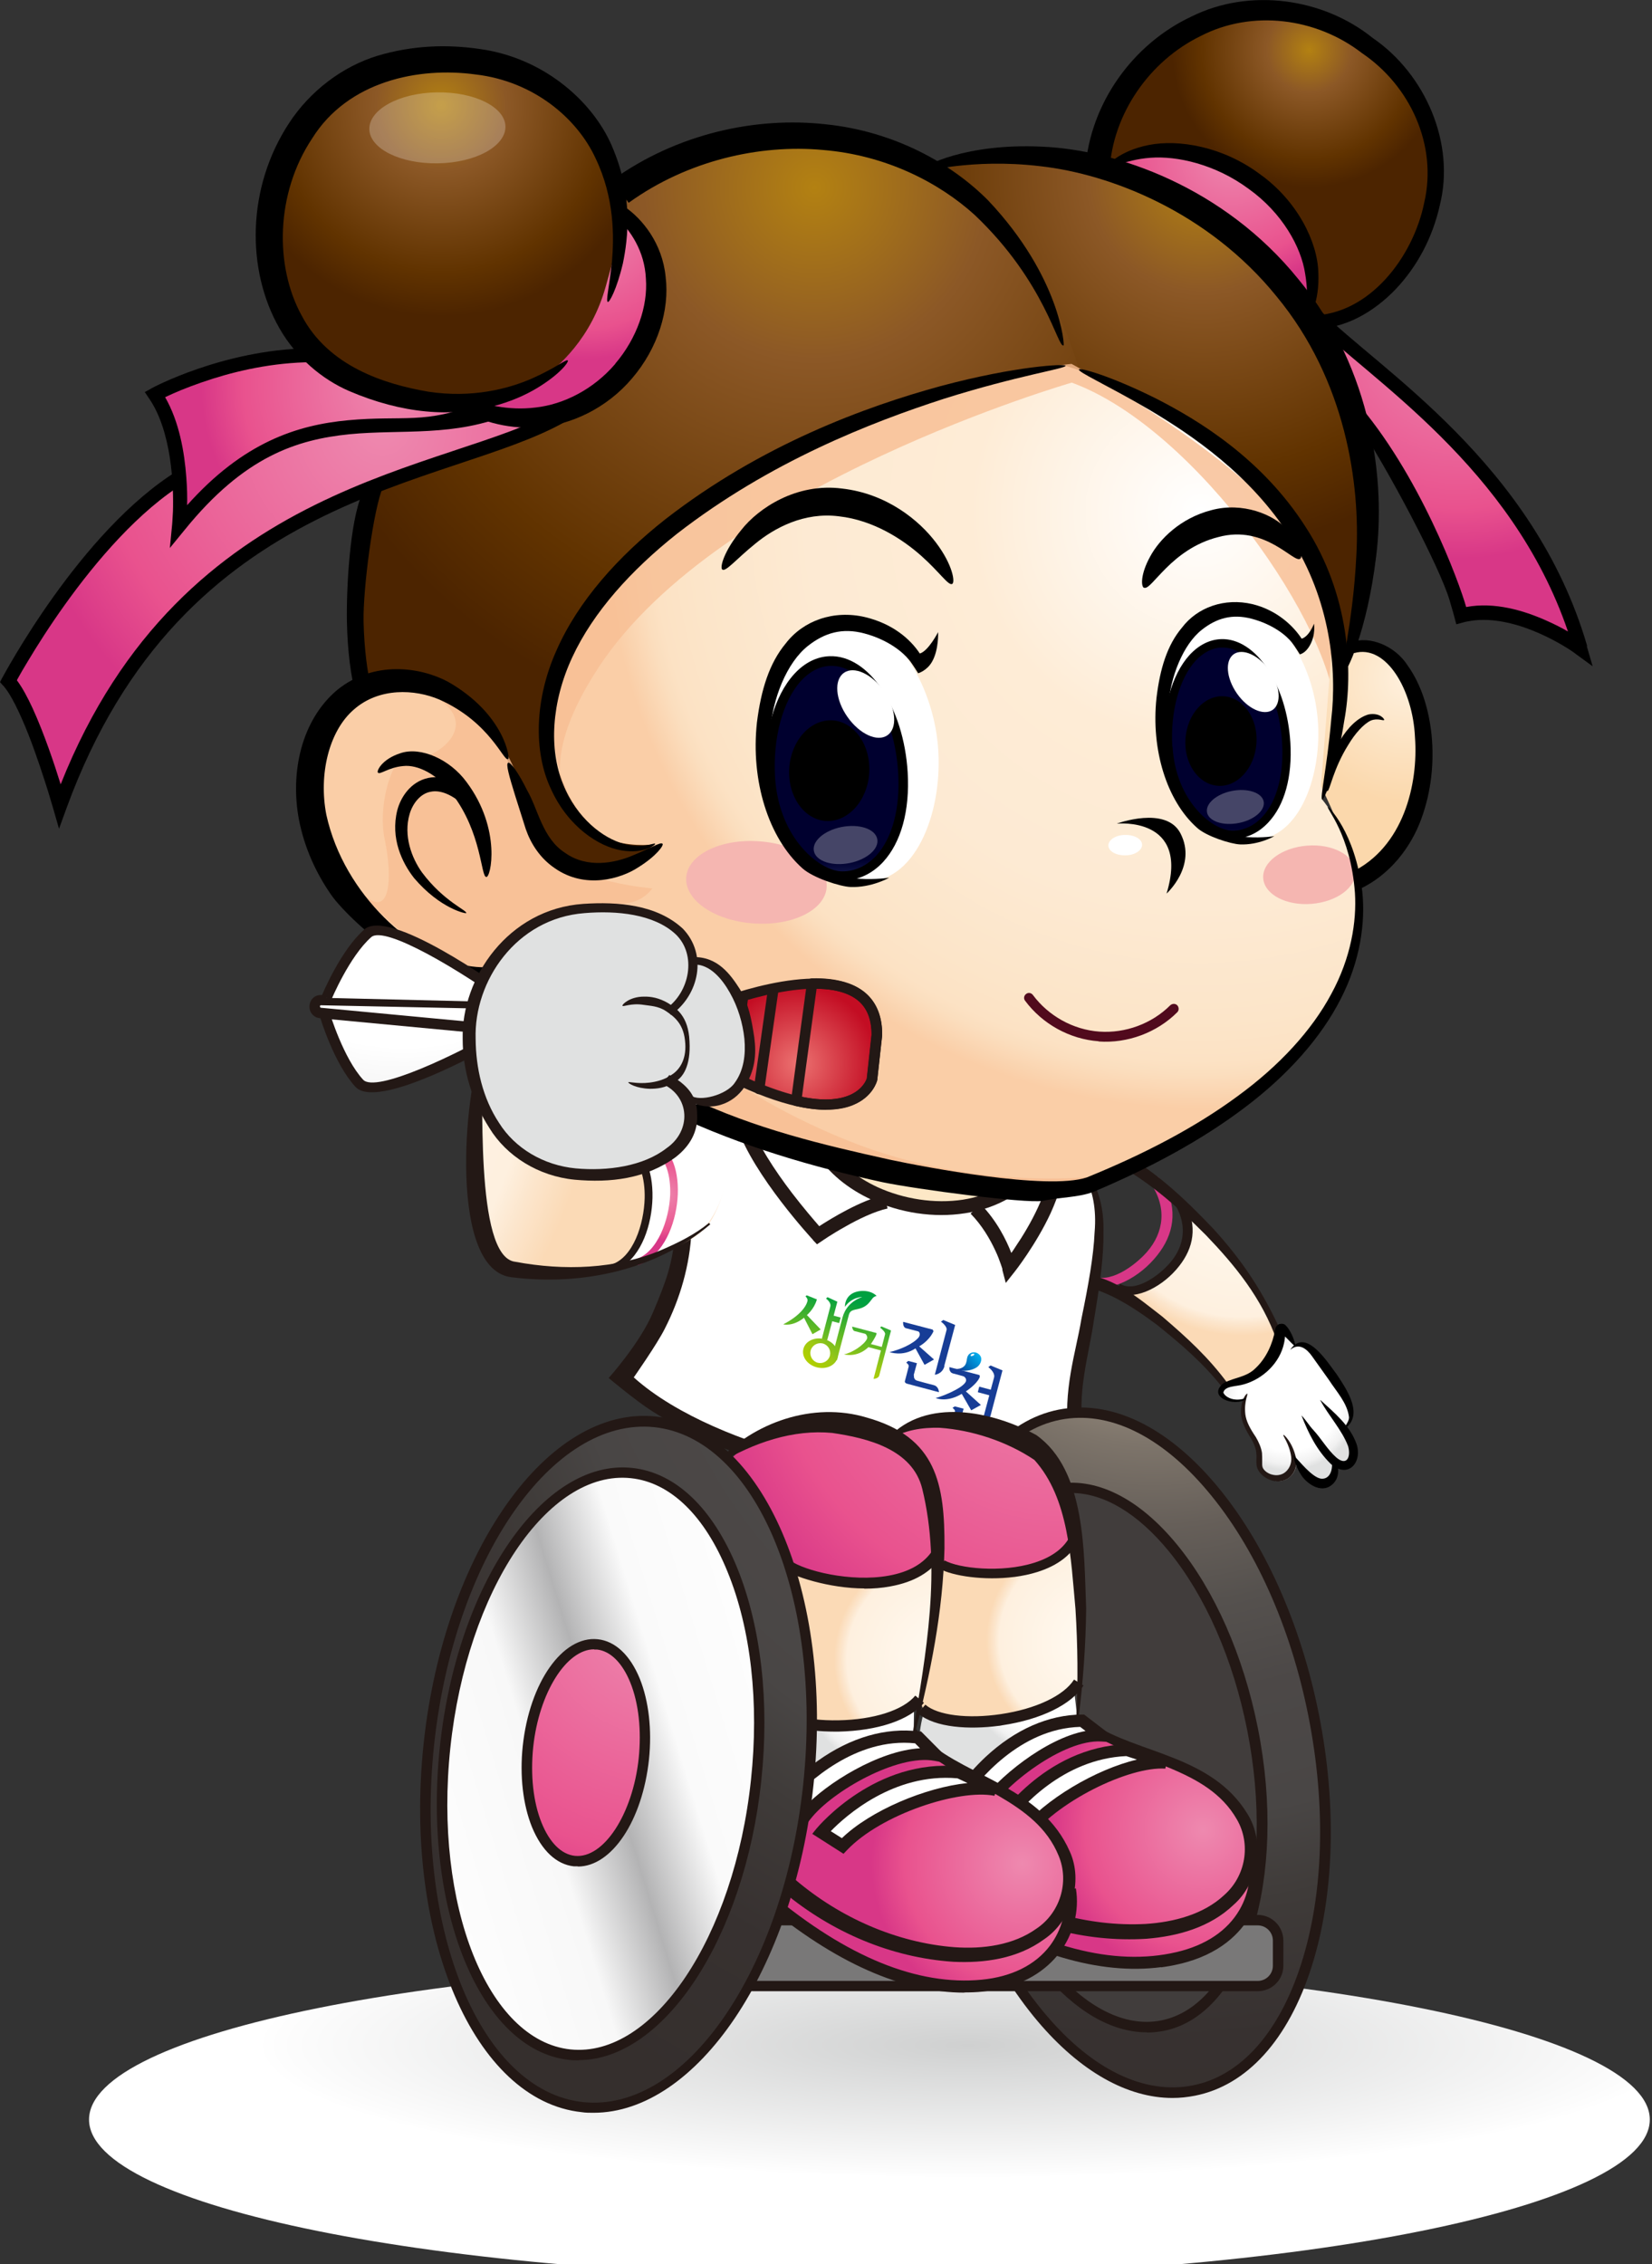
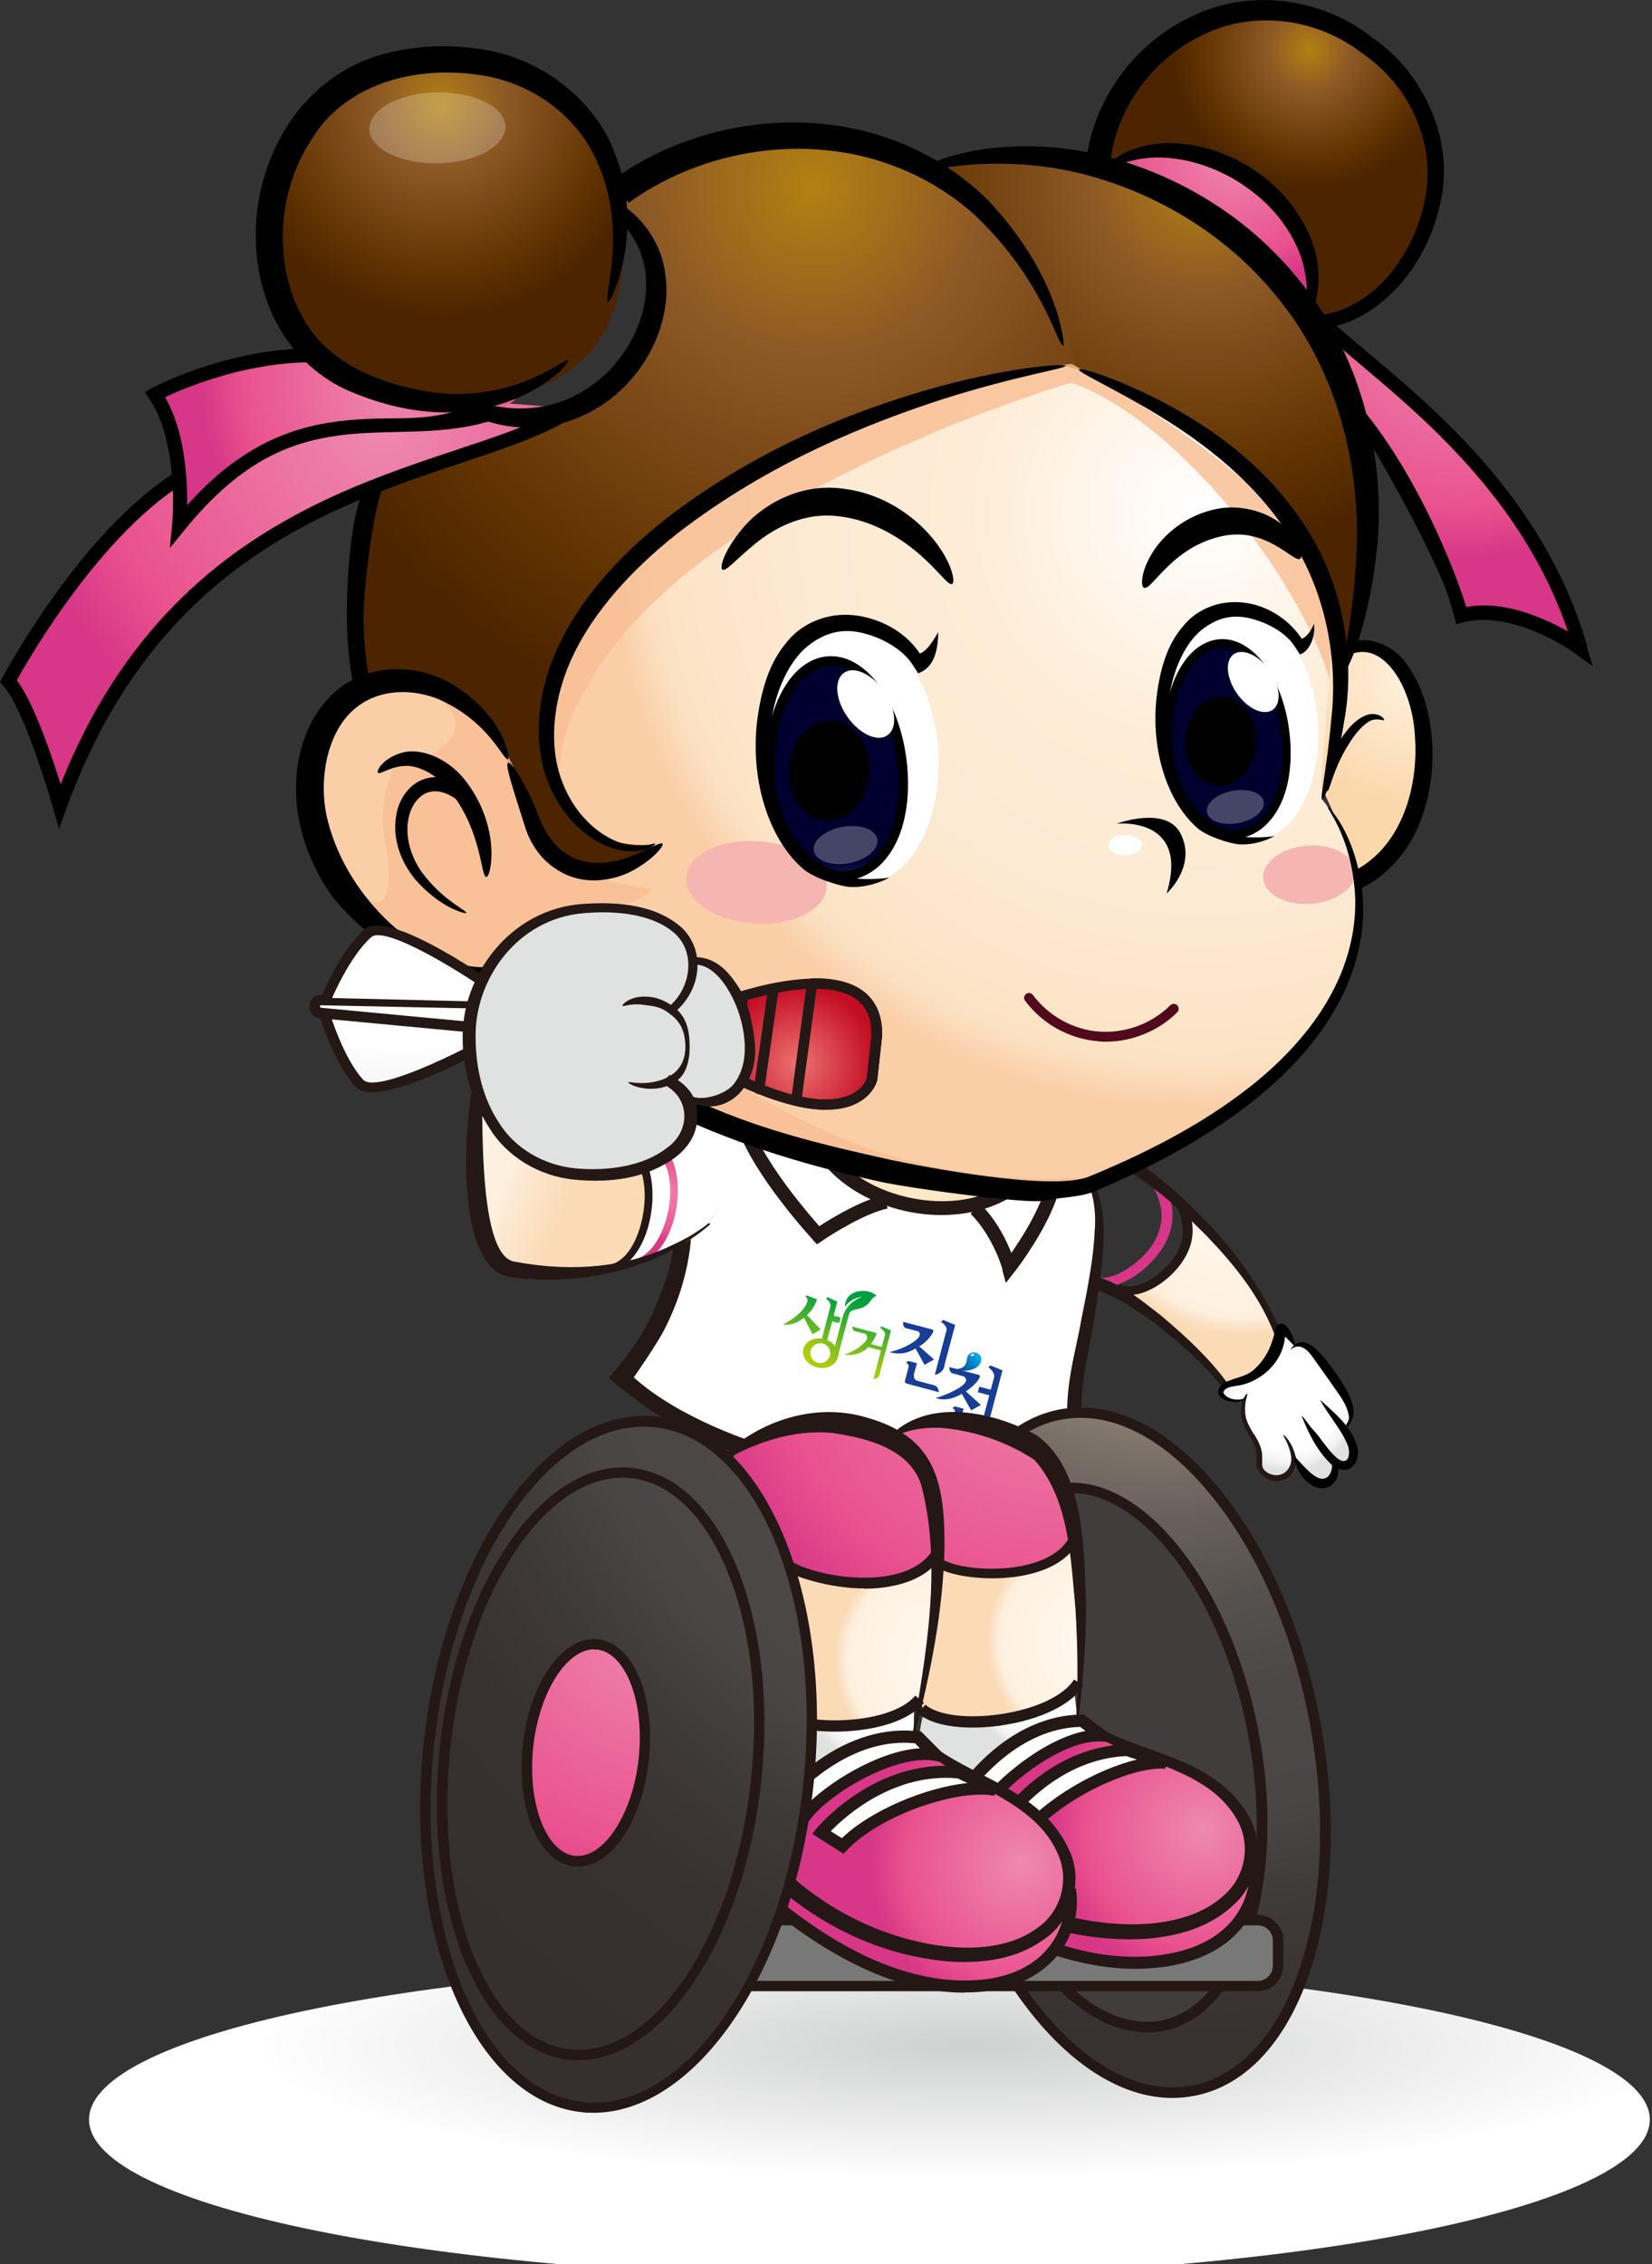
<svg xmlns="http://www.w3.org/2000/svg" width="254" height="348" viewBox="0 0 254 348" fill="none">
  <rect x="0" y="0" width="254" height="348" fill="#333333" stroke="none" />
  <g clip-path="url(#clip0_455_3481)">
    <path d="M133.676 350C199.943 350 253.663 339.157 253.663 325.781C253.663 312.406 199.943 301.562 133.676 301.562C67.41 301.562 13.69 312.406 13.69 325.781C13.69 339.157 67.41 350 133.676 350Z" fill="url(#paint0_radial_455_3481)" />
    <path d="M172.818 198.08C172.818 198.08 175.316 200.546 180.533 194.254C185.75 187.962 181.134 184.643 181.134 184.643C181.134 184.643 194.286 195.677 197.543 208.419L188.785 214.046C188.785 214.046 187.963 210.252 172.85 198.048L172.818 198.08Z" fill="url(#paint1_radial_455_3481)" />
    <path d="M205.131 224.48C207.913 226.757 209.367 223.216 206.964 220.022C206.87 219.896 206.775 219.77 206.68 219.643L207.439 218.663C208.893 216.892 206.142 213.004 202.601 208.387C201.084 206.427 199.914 206.459 199.218 206.775C199.092 206.396 198.017 203.265 196.847 204.72C195.582 206.269 195.045 212.656 190.144 212.434C186.034 212.245 187.899 215.059 190.207 215.217C190.207 215.217 190.207 215.217 190.207 215.248C190.618 215.248 191.156 215.185 191.409 214.995C191.409 214.995 190.334 217.493 192.041 219.928C193.749 222.362 193.907 223.848 193.654 224.923C193.464 225.745 194.855 227.01 196.183 227.642C196.879 227.705 197.511 227.579 197.985 227.263C199.092 226.567 199.503 225.239 199.282 224.069C199.44 224.322 199.566 224.607 199.756 224.891C202.696 230.14 206.206 227.294 205.131 224.449V224.48Z" fill="url(#paint2_radial_455_3481)" />
    <path d="M179.363 182.619C181.165 186.793 180.185 190.397 177.466 193.496C174.526 196.879 169.878 198.965 167.096 197.29L167.823 195.962C170.415 197.543 174.462 194.571 176.328 192.452C178.984 189.417 179.458 185.528 176.865 181.797L178.067 180.912C178.383 181.386 179.11 182.145 179.331 182.651L179.363 182.619Z" fill="url(#paint3_radial_455_3481)" />
    <path d="M187.994 213.319C185.086 209.588 181.513 206.521 177.782 203.549C173.988 200.735 169.688 197.953 165.293 197.511L166.147 195.677C171.522 196.436 174.842 199.376 178.731 202.38C182.461 205.573 185.844 208.64 188.848 212.75L188.026 213.319H187.994Z" fill="#231815" />
    <path d="M196.373 206.206C194.033 199.503 189.828 194.444 185.402 189.828C180.912 185.338 175.917 180.912 170.352 178.288L171.142 176.454C177.245 179.553 181.987 184.074 186.508 188.816C190.903 193.622 194.223 198.491 197.226 205.257L196.373 206.237V206.206Z" fill="#231815" />
    <path d="M182.557 185.433C184.169 189.164 183.284 192.358 180.849 195.14C178.225 198.143 174.052 200.04 171.585 198.523L172.218 197.321C174.526 198.744 178.162 196.088 179.837 194.16C182.24 191.441 182.62 187.963 180.343 184.643L181.418 183.853C181.703 184.295 182.335 184.928 182.557 185.402V185.433Z" fill="#231815" />
    <path d="M197.322 220.56C197.164 220.591 198.239 221.887 198.523 223.911C198.65 224.891 198.239 225.934 197.322 226.472C196.847 226.725 196.278 226.82 195.646 226.662C195.014 226.535 194.318 226.061 194.128 225.523C194.097 225.397 194.065 225.27 194.065 225.144V224.543C194.065 224.132 194.065 223.721 194.034 223.31C193.907 222.457 193.496 221.571 193.085 220.876C192.137 219.485 191.599 218.41 191.473 217.366C191.251 215.343 191.947 214.299 191.757 214.205C191.725 214.141 190.745 214.963 190.809 217.24C190.809 218.346 191.567 219.896 192.389 221.16C192.769 221.824 193.053 222.488 193.148 223.184C193.18 223.532 193.211 223.879 193.18 224.259C193.18 224.448 193.18 224.638 193.18 224.828C193.18 225.081 193.211 225.365 193.306 225.65C193.812 226.851 194.919 227.389 195.741 227.61C196.626 227.8 197.385 227.642 197.954 227.294C199.061 226.598 199.503 225.239 199.25 224.037C198.713 221.635 197.385 220.496 197.385 220.56H197.322Z" fill="#231815" />
    <path d="M199.06 206.901C198.301 206.206 197.637 205.352 196.879 204.878C196.847 204.815 196.784 205.004 197.226 204.878C197.606 204.625 197.479 204.562 197.543 204.625C197.637 205.226 197.543 205.921 197.416 206.49C196.752 209.526 194.16 211.96 191.219 212.782C190.113 213.13 188.31 212.972 188.089 214.047C188.595 215.153 190.366 215.343 191.441 214.901L191.535 215.059C189.796 216.292 185.497 214.711 188.121 212.592C189.923 211.644 191.63 211.707 193.053 210.284C194.697 208.735 195.677 206.554 196.057 204.372C196.12 204.214 196.057 203.866 196.657 203.518C197.543 203.329 197.637 203.708 197.985 204.056C198.618 204.941 198.934 205.826 199.218 206.743L199.06 206.838V206.901Z" fill="black" />
    <path d="M198.396 207.439C200.768 203.961 204.119 209.399 205.542 211.264C207.06 213.572 209.842 217.556 206.617 219.706C206.901 218.979 207.502 218.378 207.407 217.746C207.123 215.627 205.51 213.92 204.34 212.118L201.748 208.482C200.957 207.344 199.724 206.332 198.428 207.439H198.396Z" fill="black" />
    <path d="M203.012 215.185C205.194 217.176 207.565 219.105 208.577 221.951C209.494 224.733 207.312 227.357 204.625 225.017C202.475 222.931 201.178 220.307 200.104 217.556C200.767 218.22 201.305 219.137 201.906 219.769C203.139 221.097 204.119 222.836 205.447 224.006C207.122 225.428 207.723 223.879 207.281 222.298C206.332 219.769 204.277 217.619 202.981 215.185H203.012Z" fill="black" />
    <path d="M204.499 223.5C205.921 224.449 206.301 227.041 204.752 228.243C203.076 229.634 200.768 227.958 199.977 226.567C199.377 225.65 199.029 224.638 198.808 223.595C199.851 224.638 201.653 226.978 203.044 227.262C204.878 227.515 205.131 224.954 204.499 223.532V223.5Z" fill="black" />
    <path d="M102.471 198.587C104.431 192.516 104.621 190.05 104.621 189.291C105 188.785 105.316 188.248 105.633 187.71L105.727 184.77L103.451 170.416L118.848 175.064C122.769 173.704 127.006 173.262 131.116 173.325C137.028 173.42 142.909 174.653 148.537 176.423C153.975 178.131 156.504 173.009 161.437 175.854C164.061 177.34 165.104 177.972 167.096 180.439L169.278 188.406C169.278 188.406 168.234 196.785 166.748 204.942C165.262 213.099 165.736 222.742 165.736 222.742C165.736 222.742 158.18 232.196 133.487 226.916C108.794 221.636 95.262 211.739 95.262 211.739C95.262 211.739 100.036 206.301 102.502 198.65L102.471 198.587Z" fill="white" />
    <path d="M166.685 220.371C165.42 214.427 167.444 208.199 168.171 203.045C169.056 197.828 169.72 193.244 169.657 189.45C169.91 181.514 165.547 178.447 165.61 178.763C165.325 178.921 168.961 181.893 168.297 189.418C168.139 193.054 167.349 197.512 166.274 202.697C165.42 207.914 163.365 213.668 164.314 220.909C164.408 221.667 164.914 223.47 164.914 223.47C164.914 223.47 161.468 224.956 159.792 225.398C156.441 226.284 151.319 226.979 147.525 226.979C139.874 226.979 131.748 225.841 123.243 223.881C114.896 221.762 104.052 217.652 97.444 211.708C97.444 211.708 101.08 206.523 102.218 204.215C104.558 199.63 106.075 194.477 106.328 189.102L105.727 184.77L102.977 184.581L103.767 189.292C103.514 194.066 102.376 197.038 100.384 201.749C98.392 206.46 93.586 211.803 93.586 211.803C93.586 211.803 97.602 215.186 100.258 216.893C108.857 222.363 115.307 224.292 123.907 226.41C132.57 228.307 139.399 229.414 147.399 229.287C151.382 229.224 157.137 228.655 160.804 227.611C162.638 227.106 166.59 225.462 167.95 224.513C168.139 224.355 167.191 222.964 166.622 220.403L166.685 220.371ZM96.78 210.886C96.875 210.222 96.843 210.443 96.78 210.886Z" fill="#231815" />
    <path d="M163.08 178.036C161.942 185.846 155.176 194.825 155.176 194.825C155.176 194.825 148.157 181.957 145.691 179.807" fill="white" />
    <path d="M141.044 181.924C134.277 184.707 125.804 189.86 125.804 189.86C125.804 189.86 117.204 181.735 113.695 173.894" fill="white" />
    <path d="M160.994 178.163C155.239 187.015 137.439 188.944 126.531 176.866Z" fill="#FDE8C6" />
    <path d="M125.456 177.151L127.29 176.044C128.903 178.731 131.653 180.945 134.91 182.462C138.925 184.296 143.699 185.055 148.063 184.391C152.426 183.695 156.378 181.609 158.907 177.783L160.678 178.953C157.769 183.347 153.216 185.75 148.379 186.478C143.541 187.236 138.388 186.414 133.993 184.391C130.42 182.747 127.322 180.281 125.425 177.151H125.456Z" fill="#231815" />
    <path d="M125.014 190.588C125.014 190.588 115.781 180.66 113.284 173.103L115.307 172.439C116.382 175.759 119.196 179.996 121.757 183.347C123.528 185.655 125.14 187.521 125.962 188.469C127.764 187.299 132.349 184.486 136.016 183.663L136.459 185.75C134.53 186.161 131.938 187.394 129.914 188.564C127.859 189.702 126.373 190.746 126.373 190.746L125.614 191.252L124.982 190.588H125.014Z" fill="#231815" />
    <path d="M154.133 195.108C154.133 195.108 154.07 194.824 153.88 194.318C153.69 193.781 153.437 193.053 153.026 192.2C152.236 190.492 151.003 188.342 149.232 186.54L150.75 185.054C153.248 187.584 154.734 190.619 155.493 192.579C155.714 192.295 155.935 191.947 156.157 191.599C157.232 190.018 158.559 187.837 159.603 185.56C160.773 183.031 161.563 180.375 161.342 178.383L163.46 178.193C163.713 180.881 162.764 183.758 161.531 186.477C159.287 191.314 155.998 195.488 155.967 195.519L154.639 197.195L154.101 195.14L154.133 195.108Z" fill="#231815" />
    <path d="M125.614 199.725L124.034 199.093L123.844 199.251C123.844 199.251 124.223 199.599 124.16 199.915C124.002 200.768 122.959 202.254 120.429 203.551C120.429 203.551 121.852 203.962 123.623 202.539L124.919 205.068L126.183 204.341L124.065 202.128C124.065 202.128 125.203 201.179 125.583 199.757L125.614 199.725Z" fill="url(#paint4_linear_455_3481)" />
    <path d="M127.195 205.953L127.954 203.076L129.029 203.361L129.25 202.507L128.175 202.222L128.744 200.073L127.227 199.377L127.005 199.598C127.005 199.598 127.827 200.167 127.669 200.8C127.511 201.432 126.373 205.732 126.373 205.732L126.721 206.111L127.195 205.953Z" fill="url(#paint5_linear_455_3481)" />
    <path d="M128.302 207.186C128.302 207.186 129.187 203.803 129.535 202.507C129.883 201.211 130.8 199.978 132.57 199.345C132.57 199.345 130.958 199.345 129.914 200.863C129.914 200.863 129.82 199.756 130.768 198.997C131.685 198.239 133.772 198.144 134.783 199.187C134.783 199.187 134.436 199.219 134.151 199.567C133.835 199.914 133.487 200.642 132.507 201.021C131.527 201.4 130.768 201.179 130.515 202.096C130.262 203.013 128.681 209.083 128.681 209.083L128.207 208.388L128.302 207.186Z" fill="url(#paint6_linear_455_3481)" />
    <path d="M126.721 205.826C125.267 205.447 123.844 206.111 123.528 207.312C123.212 208.514 124.128 209.779 125.583 210.158C127.037 210.537 128.46 209.873 128.776 208.672C129.092 207.471 128.175 206.206 126.721 205.826ZM125.741 209.462C124.919 209.241 124.445 208.419 124.634 207.597C124.856 206.775 125.678 206.301 126.5 206.49C127.322 206.712 127.796 207.534 127.606 208.356C127.385 209.178 126.563 209.652 125.741 209.462Z" fill="url(#paint7_linear_455_3481)" />
    <path d="M134.72 204.878L131.021 203.898C131.021 203.898 131.053 204.499 131.4 204.593C131.748 204.688 132.855 204.973 133.013 205.004C133.139 205.036 133.456 205.447 133.297 205.795C132.855 206.743 130.926 207.976 129.756 208.166C129.756 208.166 131.748 208.767 133.519 207.06L135.447 207.565L134.309 211.929C134.309 211.929 135.068 211.929 135.194 211.391C135.353 210.822 136.997 204.499 136.997 204.499L135.511 203.866L135.321 204.056C135.321 204.056 136.206 204.72 136.08 205.099C135.985 205.51 135.574 207.028 135.574 207.028L133.898 206.585C133.898 206.585 134.657 205.51 134.783 204.973L134.689 204.815L134.72 204.878Z" fill="url(#paint8_linear_455_3481)" />
    <path d="M143.447 204.372L138.862 203.171C138.862 203.171 138.767 203.993 139.305 204.151C139.842 204.277 140.854 204.562 141.139 204.625C141.455 204.72 141.518 205.226 141.233 205.574C140.411 206.554 138.419 207.439 136.775 207.819C136.775 207.819 138.767 208.577 140.759 207.249L142.15 209.779L143.605 208.957L141.328 206.933C141.328 206.933 142.814 206.175 143.541 204.594L143.415 204.436L143.447 204.372Z" fill="#173D96" />
    <path d="M145.185 209.937L146.861 203.646L145.027 202.887L144.679 203.14C144.679 203.14 145.691 203.867 145.533 204.436C145.375 205.005 143.731 211.297 143.731 211.297C143.731 211.297 144.869 211.234 145.217 209.969L145.185 209.937Z" fill="#173D96" />
    <path d="M140.474 211.391L140.98 209.525L139.652 209.178L139.336 209.431C139.336 209.431 139.81 209.778 139.715 210.031C139.652 210.316 139.115 212.339 139.115 212.339C139.115 212.339 139.115 212.592 139.494 212.687C139.874 212.782 144.363 213.984 144.363 213.984C144.363 213.984 144.363 213.13 143.604 212.909C142.846 212.719 141.454 212.339 141.012 212.213C140.538 212.086 140.474 211.612 140.538 211.391H140.474Z" fill="#173D96" />
    <path d="M150.623 211.36L145.976 210.127C145.976 210.127 145.849 210.917 146.545 211.107C147.24 211.297 147.778 211.423 148.062 211.518C148.347 211.581 148.695 211.992 148.473 212.403C147.904 213.478 144.458 214.775 143.857 214.87C143.857 214.87 145.47 215.66 147.873 214.237L149.327 216.767L150.813 215.944L148.505 213.858C148.505 213.858 150.086 212.846 150.592 211.771C150.718 211.55 150.592 211.36 150.592 211.36H150.623Z" fill="#173D96" />
    <path d="M152.331 217.462L154.133 210.633L152.299 209.874L151.951 210.127C151.951 210.127 153.058 210.917 152.837 211.739C152.615 212.561 152.331 213.605 152.331 213.605L150.56 213.131L150.339 213.984L152.109 214.459L151.066 218.347C151.066 218.347 152.109 218.347 152.331 217.494V217.462Z" fill="#173D96" />
    <path d="M150.624 219.896C150.624 219.896 148.663 219.39 148.252 219.263C147.841 219.169 147.557 218.758 147.652 218.41C147.746 218.062 148.157 216.513 148.157 216.513L146.798 216.165L146.45 216.386C146.45 216.386 146.893 216.703 146.83 216.955C146.766 217.208 146.324 218.916 146.26 219.137C146.197 219.39 146.26 219.58 146.608 219.675C146.924 219.769 151.446 220.939 151.446 220.939C151.446 220.939 151.604 220.117 150.592 219.864L150.624 219.896Z" fill="#173D96" />
    <path d="M146.798 210.38C147.525 210.506 148.284 210.19 148.505 209.589C148.726 208.988 148.6 208.767 148.853 208.324C149.106 207.882 149.896 207.597 150.529 208.166C151.161 208.735 150.813 209.589 150.371 210C149.928 210.411 148.916 210.791 147.81 210.664" fill="url(#paint9_linear_455_3481)" />
    <path d="M149.58 208.388C149.422 208.451 149.264 208.451 149.232 208.388C149.201 208.293 149.295 208.166 149.453 208.103C149.612 208.04 149.77 208.04 149.801 208.103C149.833 208.198 149.738 208.324 149.58 208.388Z" fill="white" />
    <path d="M108.889 188.184C107.308 190.555 101.238 193.148 97.191 194.255C93.144 195.361 87.042 196.468 78.568 195.108C70.095 193.749 73.668 161.594 73.668 161.594L97.033 160.709C97.033 160.709 91.563 174.842 95.705 175.885C104.241 178.067 105.221 172.629 108.446 169.182C108.446 169.182 115.244 178.699 108.921 188.184H108.889Z" fill="url(#paint10_radial_455_3481)" />
    <path d="M109.11 187.709C115.434 178.224 108.636 169.087 108.636 169.087C105.759 172.185 104.652 176.896 98.203 176.201C100.258 180.754 102.408 189.069 94.756 194.76C95.768 194.539 96.685 194.349 97.412 194.128C101.459 193.021 107.53 190.049 109.11 187.709Z" fill="white" />
    <path d="M99.214 193.907C102.439 192.073 104.051 187.488 104.21 183.568C104.368 179.331 102.913 176.233 100.51 175.695L100.194 177.086C102.471 177.592 103.135 180.944 103.04 183.631C102.882 187.457 101.111 192.516 97.728 193.559L97.981 194.476C98.424 194.349 98.835 194.16 99.214 193.938V193.907Z" fill="url(#paint11_radial_455_3481)" />
    <path d="M95.452 194.792C98.677 192.959 100.226 188.185 100.321 184.106C100.416 179.711 98.898 176.455 96.432 175.822L96.147 177.277C98.455 177.846 99.183 181.324 99.119 184.138C99.024 188.121 97.349 193.37 93.934 194.381L94.219 195.33C94.661 195.203 95.072 195.014 95.483 194.792H95.452Z" fill="#231815" />
    <path d="M97.349 160.646C96.843 164.598 95.926 168.392 95.61 172.249C95.515 173.419 95.673 174.652 96.116 174.747C102.818 177.055 104.526 173.482 108.573 168.993L108.762 169.151C107.118 171.206 106.233 173.862 103.862 175.664C101.364 177.466 98.329 177.339 95.42 176.675C94.314 176.328 93.713 175.284 93.492 174.494C92.353 169.562 94.693 164.661 97.159 160.551L97.38 160.646H97.349Z" fill="#231815" />
    <path d="M74.015 161.499C74.49 167.19 72.814 193.242 79.232 193.938C86.662 195.329 94.693 195.108 101.744 192.104C104.304 190.998 106.865 189.733 109.015 187.962L109.205 188.184C100.953 195.203 89.508 197.637 78.884 196.341C68.799 195.582 71.454 167.538 74.015 161.499Z" fill="#231815" />
    <path d="M204.088 51.662C215.976 56.816 235.547 79.106 242.597 99.024C242.597 99.024 229.445 92.069 224.639 94.25C224.639 94.25 217.715 69.336 206.017 60.926" fill="url(#paint12_radial_455_3481)" />
    <path d="M201.558 50.493C216.797 48.627 230.582 21.12 209.652 6.324C188.722 -8.473 166.432 11.161 169.625 28.297" fill="url(#paint13_radial_455_3481)" />
    <path d="M200.989 48.943C203.929 37.402 195.424 27.253 186.761 24.851C178.098 22.448 169.846 24.313 168.708 26.052" fill="url(#paint14_radial_455_3481)" />
    <path d="M142.371 27.412C155.397 19.413 186.35 23.997 201.526 50.524C216.703 77.051 206.617 103.324 206.617 103.324L158.654 54.35L142.371 27.412Z" fill="url(#paint15_radial_455_3481)" />
    <path d="M165.894 56.784C160.962 39.395 145.975 20.171 121.061 22.068C96.147 23.965 92.827 30.067 92.827 30.067C92.827 30.067 101.49 33.925 100.004 44.833C98.487 55.772 94.029 61.874 87.737 63.708C81.477 65.542 62.76 61.874 59.724 69.115C56.721 76.355 54.096 90.171 54.887 101.332C55.677 112.493 75.28 133.076 84.544 137.186C93.808 141.296 104.779 131.052 104.779 131.052C104.779 131.052 95.546 128.365 95.293 114.611C95.04 100.858 165.894 56.784 165.894 56.784Z" fill="url(#paint16_radial_455_3481)" />
    <path d="M163.871 56.247C177.719 60.294 201.527 76.166 203.835 91.057C206.111 105.917 203.297 122.896 203.297 122.896C203.297 122.896 212.371 133.329 207.502 148.632C202.633 163.935 179.901 175.538 175.949 178.478C171.997 181.419 161.025 182.968 159.856 183.411C158.686 183.853 142.182 182.019 136.111 180.439C130.072 178.826 100.416 171.902 92.511 164.598C84.639 157.295 82.173 147.81 82.173 147.81C82.173 147.81 78.221 152.268 70.443 149.833C62.665 147.399 51.599 139.589 47.963 128.176C44.296 116.762 50.176 108.921 58.144 105.601C66.111 102.281 76.608 111.261 78.157 117.268C79.707 123.275 83.311 132.096 88.496 133.709C93.681 135.321 100.763 129.757 100.763 129.757C100.763 129.757 89.034 131.685 84.797 120.303C80.56 108.921 88.022 93.587 103.261 80.94C118.501 68.325 139.905 62.191 146.45 60.041C152.995 57.923 163.871 56.279 163.871 56.279V56.247Z" fill="url(#paint17_radial_455_3481)" />
    <path opacity="0.82" d="M205.321 109.648C205.068 96.748 184.137 65.89 164.788 58.808C164.788 58.808 110.754 74.363 92.195 102.344C76.039 126.753 97.033 130.072 97.033 130.072C97.033 130.072 83.374 128.46 84.955 105.063C85.84 91.563 109.616 73.447 131.653 64.878C151.92 57.006 164.756 55.931 164.756 55.931C164.756 55.931 200.958 75.312 204.151 91.025C207.313 106.739 206.744 110.755 206.744 110.755" fill="#F7BE93" />
    <path opacity="0.82" d="M67.565 107.529C74.584 112.43 64.941 117.773 62.918 116.382C60.894 114.991 57.891 123.085 59.155 129.06C60.42 135.067 59.977 141.391 55.867 137.439C51.757 133.486 65.004 148.062 71.359 149.358C77.367 150.591 78.789 150.718 81.761 148.188C81.919 148.062 82.046 147.904 82.172 147.746C84.702 144.616 82.078 158.432 101.775 168.392C121.472 178.351 148.884 184.2 160.045 182.841C171.206 181.481 171.111 180.533 171.111 180.533C171.111 180.533 151.382 183.789 130.293 175.284C109.205 166.811 93.713 152.457 92.132 143.888C90.519 135.32 96.115 141.802 100.321 136.553C100.321 136.553 88.844 135.636 84.733 131.115C80.623 126.594 81.066 118.848 75.501 112.366C69.937 105.885 67.597 107.497 67.597 107.497L67.565 107.529Z" fill="#F7BE93" />
    <path d="M87.358 62.728C87.105 62.886 86.883 63.012 86.63 63.17C65.289 75.374 27.633 76.513 8.979 122.8C8.979 122.8 6.987 109.015 0.506 105.442C0.506 105.442 15.429 77.683 31.617 71.897C47.805 66.111 51.694 61.147 60.167 60.609" fill="url(#paint18_radial_455_3481)" />
    <path d="M79.137 61.527C71.77 66.554 60.072 65.163 51.251 66.238C42.398 67.281 32.154 74.237 27.475 80.497C27.475 80.497 27.285 65.7 23.902 60.863C23.902 60.863 41.545 50.935 61.685 55.836C81.825 60.736 79.106 61.527 79.106 61.527H79.137Z" fill="url(#paint19_radial_455_3481)" />
    <path d="M86.219 14.701C95.325 24.882 99.34 41.702 91.816 52.737C84.291 63.771 59.377 65.7 50.018 56.12C40.659 46.54 37.814 33.419 47.014 18.337C56.183 3.256 78.916 6.544 86.219 14.733V14.701Z" fill="url(#paint20_radial_455_3481)" />
-     <path d="M96.052 33.451C101.332 40.217 101.301 52.864 94.535 59.567C87.769 66.301 73.952 62.823 73.952 62.823C73.952 62.823 88.812 59.377 93.112 44.106C96.527 31.965 96.052 33.451 96.052 33.451Z" fill="url(#paint21_radial_455_3481)" />
    <path d="M204.688 100.605C211.107 96.938 220.686 104.21 218.663 117.995C216.64 131.811 208.546 137.028 208.229 134.594C207.692 130.072 203.107 120.84 203.107 120.84L204.688 100.605Z" fill="url(#paint22_radial_455_3481)" />
    <path d="M206.617 103.325C207.028 103.483 210.19 97.033 211.581 85.556C213.004 74.363 211.233 56.943 199.598 42.873C188.184 28.772 171.649 23.017 160.203 22.543C148.474 21.974 141.802 25.578 142.055 25.958C142.213 26.653 149.011 24.25 159.95 25.547C170.7 26.748 185.75 32.566 196.278 45.56C206.965 58.492 209.147 74.458 208.546 85.303C208.008 96.369 205.89 103.103 206.617 103.293V103.325Z" fill="black" />
    <path d="M170.163 25.736C170.416 26.148 172.724 24.567 176.866 24.25C180.944 23.934 186.857 25.231 191.979 29.025C197.164 32.724 200.072 38.004 200.673 42.083C201.369 46.161 200.547 48.849 201.021 48.975C201.274 49.102 202.918 46.572 202.697 41.861C202.57 37.182 199.472 30.858 193.686 26.748C187.995 22.512 181.197 21.373 176.613 22.29C171.965 23.207 169.941 25.61 170.163 25.8V25.736Z" fill="black" />
    <path d="M201.622 48.5C210.506 48.405 217.272 39.553 218.979 31.142C221.034 22.321 216.829 13.184 209.399 8.157C202.317 2.687 192.453 1.486 184.612 5.533C176.739 9.358 171.08 17.515 170.605 26.178L166.875 25.926C167.633 15.871 174.178 6.766 183.157 2.561C192.136 -1.929 203.487 -0.285 211.075 5.849C219.106 11.35 223.817 22.005 221.351 31.648C220.276 36.422 217.968 40.88 214.616 44.422C211.296 47.899 206.68 50.713 201.527 50.524L201.622 48.532V48.5Z" fill="black" />
    <path d="M203.265 122.895C203.613 122.99 205.479 118.532 206.68 110.786C208.103 103.198 207.47 91.373 200.768 81.034C194.16 70.664 184.516 64.688 177.656 61.211C170.668 57.733 165.989 56.468 165.894 56.784C165.704 57.195 170.099 59.124 176.707 62.981C183.189 66.838 192.199 72.877 198.365 82.552C204.625 92.29 205.573 103.04 204.688 110.533C204.024 118.121 202.886 122.769 203.297 122.895H203.265Z" fill="black" />
    <path d="M207.755 134.088C215.786 130.262 218.094 120.524 217.557 113.315C217.24 106.043 213.13 98.961 208.198 100.384L207.755 98.708C210.601 97.665 214.521 99.277 216.45 102.312C218.537 105.253 219.707 109.015 220.118 113.062C220.497 117.109 220.118 121.567 218.505 125.93C216.924 130.23 213.699 134.499 208.988 136.68" fill="black" />
    <path d="M204.119 121.567C204.435 121.567 205.005 118.152 207.281 114.516C208.356 112.714 209.652 111.291 210.759 110.754C211.865 110.311 212.687 110.849 212.814 110.659C212.94 110.627 212.245 109.489 210.443 109.805C208.799 110.248 207.218 111.829 206.048 113.789C203.613 117.678 203.613 121.662 204.119 121.599V121.567Z" fill="black" />
    <path d="M96.653 31.174C105.727 24.63 116.856 22.164 126.499 23.049C136.237 23.839 144.395 28.076 149.864 33.04C160.772 43.379 162.638 53.591 163.523 53.085C163.713 53.275 163.08 42.62 151.951 30.827C146.355 25.167 137.534 20.172 126.879 19.097C116.35 17.927 104.178 20.456 94.124 27.697" fill="black" />
    <path d="M100.732 129.693C100.668 129.44 98.898 130.546 95.799 129.661C92.796 128.839 88.686 125.836 86.567 120.492C84.386 115.212 84.765 107.94 87.99 101.016C91.215 94.061 97.064 87.611 104.083 82.046C118.342 70.98 133.93 64.91 145.185 61.274C156.536 57.701 163.902 56.658 163.839 56.215C163.839 55.899 156.314 56.215 144.616 59.345C133.044 62.507 117.046 68.356 102.313 79.801C95.041 85.524 88.907 92.385 85.587 99.91C82.204 107.403 81.983 115.497 84.702 121.251C87.326 127.069 92.069 130.135 95.546 130.705C99.151 131.337 100.89 129.693 100.732 129.661V129.693Z" fill="black" />
    <path d="M78.125 117.236C77.746 117.426 78.284 119.291 79.2 122.263C79.675 123.749 80.212 125.488 80.844 127.449C81.603 129.63 82.995 131.875 85.271 133.424C89.982 136.744 95.515 135.037 98.107 133.329C100.921 131.59 102.091 129.915 101.87 129.693C101.585 129.346 99.941 130.42 97.191 131.527C94.535 132.634 90.298 133.519 86.883 131.084C83.406 128.871 82.71 124.318 81.066 121.505C79.675 118.691 78.473 117.078 78.125 117.236Z" fill="black" />
    <path d="M10.212 124.255C28.108 75.153 68.735 75.122 86.915 64.815L85.84 62.949C69.178 72.592 28.108 73.256 9.327 120.555C8.379 117.489 6.766 112.683 5.027 108.889C4.237 107.181 3.446 105.695 2.593 104.557C2.593 104.557 2.719 104.336 2.782 104.209C3.13 103.577 3.636 102.692 4.332 101.554C5.659 99.34 7.588 96.273 9.991 92.922C14.765 86.251 21.373 78.473 28.487 74.142L27.38 72.308C12.267 81.603 0.411 104.115 0.348 104.178L0 104.842L0.506 105.411C1.644 106.612 3.098 109.679 4.363 112.872C5.628 116.097 6.734 119.544 7.43 121.757C7.873 123.243 8.157 124.191 8.157 124.191L9.074 127.385L10.212 124.255Z" fill="black" />
    <path d="M23.333 59.661C23.333 59.661 34.146 53.812 47.362 53.527C47.963 54.255 48.532 54.982 49.133 55.677C42.999 55.551 37.245 56.784 32.818 58.175C30.226 58.997 28.107 59.819 26.621 60.483C26.147 60.704 25.705 60.894 25.388 61.052C27.57 64.846 28.36 69.525 28.645 73.351C28.771 74.964 28.803 76.45 28.771 77.651C37.434 67.945 45.718 65.32 53.528 64.593C61.969 63.803 65.574 65.289 73.478 61.938L78.505 63.581C69.937 67.218 61.779 65.953 53.717 66.743C45.655 67.565 37.561 70.126 28.392 81.445L26.116 84.227L26.463 80.655C26.463 80.655 26.527 79.896 26.59 78.631C26.716 74.774 26.432 66.332 22.922 61.242L22.258 60.262L23.302 59.693L23.333 59.661Z" fill="black" />
    <path d="M83.501 143.794C83.248 143.794 82.805 145.059 80.971 146.576C79.201 148.094 75.881 149.201 71.707 148.41C63.835 146.956 52.927 137.755 50.176 125.235C48.975 119.07 50.556 112.398 54.381 109.079C58.27 105.632 63.803 105.917 67.566 107.529C75.438 111.039 77.462 117.173 78.126 116.667C78.474 116.825 77.715 109.806 68.862 104.779C64.657 102.534 57.511 101.459 51.852 106.043C46.351 110.66 44.58 118.69 45.971 126.025C46.825 130.357 48.596 134.183 50.872 137.471C52.516 139.874 57.385 144.363 59.725 145.628C64.372 149.896 73.794 151.54 74.901 151.382C78.252 150.971 80.94 149.422 82.204 147.746C84.007 145.565 83.912 143.762 83.564 143.762L83.501 143.794Z" fill="black" />
    <path d="M74.743 134.784C75.438 135.1 77.177 127.48 71.739 120.208C69.178 116.699 64.689 114.738 61.622 115.75C58.618 116.699 57.859 118.596 58.112 118.754C58.397 119.133 59.756 117.932 62.001 117.742C64.214 117.489 67.249 119.007 69.494 121.979C74.11 127.986 73.921 134.847 74.774 134.784H74.743Z" fill="black" />
    <path d="M72.656 122.01C70.885 120.461 68.482 119.006 65.826 119.575C63.171 120.144 61.621 122.484 61.084 124.539C60.009 128.839 61.811 132.601 63.676 134.973C67.724 139.715 71.707 140.474 71.676 140.348C71.928 139.968 68.261 138.609 64.878 134.087C63.297 131.874 62.001 128.46 62.981 125.108C63.455 123.496 64.625 121.978 66.206 121.694C67.818 121.346 69.652 122.294 71.17 123.654" fill="black" />
    <path d="M57.069 105.538C56.531 103.736 55.994 99.815 55.899 95.515C55.804 90.615 57.353 78.284 58.966 74.616L59.092 74.269L55.678 75.881C53.781 80.213 53.243 90.456 53.338 95.578C53.433 100.1 53.97 104.052 54.603 106.265L57.069 105.538Z" fill="black" />
    <path d="M94.598 55.899C97.949 51.978 99.625 47.046 99.309 42.841C99.119 38.573 96.906 35.379 94.788 33.388L96.084 31.807C98.74 33.64 101.838 37.371 102.344 42.556C102.976 47.647 101.143 53.528 97.191 58.144C93.27 62.791 87.642 65.384 82.647 65.668C77.588 66.048 73.446 64.435 70.632 62.981L71.486 61.116C74.268 62.127 78.062 63.171 82.362 62.633C86.63 62.159 91.215 59.883 94.598 55.93V55.899Z" fill="black" />
    <path d="M87.294 55.393C87.073 55.172 85.366 56.595 81.793 58.176C78.252 59.725 72.656 61.242 65.826 60.199C59.187 59.061 50.492 56.342 46.382 48.501C42.208 40.913 42.367 29.72 47.994 21.279C53.496 12.457 64.372 10.244 73.13 11.446C82.078 12.489 88.749 18.212 91.563 24.314C94.503 30.448 94.408 36.36 94.092 40.217C93.681 44.138 93.112 46.288 93.46 46.414C93.681 46.509 94.819 44.517 95.768 40.502C96.59 36.55 97.285 30.226 94.345 23.081C91.594 15.998 83.911 8.916 73.731 7.525C68.704 6.798 63.487 6.956 58.049 8.569C52.674 10.213 47.71 13.943 44.453 18.907C37.908 28.867 37.845 41.513 42.967 50.461C45.528 54.951 49.512 58.302 53.685 60.104C57.732 61.843 61.748 62.886 65.478 63.234C73.035 63.962 79.042 61.78 82.552 59.662C86.124 57.512 87.516 55.583 87.294 55.393Z" fill="black" />
    <path d="M244.02 99.246C235.831 71.202 212.055 56.816 203.044 47.773L201.527 49.291C210.633 58.334 232.448 71.707 241.08 97.064C240.163 96.527 238.993 95.926 237.697 95.357C234.282 93.839 229.792 92.48 225.429 93.302C224.386 89.603 218.252 72.751 208.261 61.432L208.04 60.958L208.261 64.309C213.541 72.245 221.382 87.231 222.868 92.227C223.374 93.903 223.627 94.883 223.627 94.883L223.912 95.958L224.955 95.673C225.176 95.61 225.398 95.547 225.651 95.515C228.876 94.851 232.511 95.673 235.547 96.875C238.582 98.076 241.048 99.625 241.933 100.258C242.186 100.447 242.313 100.542 242.313 100.542L244.874 102.408L243.988 99.372L244.02 99.246Z" fill="black" />
    <path d="M105.506 134.847C105.253 138.356 109.869 141.518 115.845 141.929C121.82 142.371 126.847 139.874 127.1 136.396C127.353 132.918 122.706 129.725 116.762 129.314C110.786 128.871 105.759 131.369 105.506 134.847Z" fill="#F5B6B1" />
    <path d="M194.223 135.004C194.413 137.47 197.733 139.241 201.653 138.925C205.574 138.608 208.577 136.364 208.388 133.897C208.198 131.431 204.878 129.661 200.958 129.977C197.037 130.293 194.034 132.538 194.223 135.004Z" fill="#F5B6B1" />
    <path d="M170.416 129.946C170.416 130.831 171.585 131.495 173.04 131.463C174.462 131.463 175.601 130.704 175.601 129.851C175.601 128.965 174.431 128.301 172.976 128.333C171.554 128.333 170.416 129.092 170.416 129.946Z" fill="white" />
    <path opacity="0.24" d="M56.784 19.856C56.848 22.859 61.559 25.199 67.344 25.104C73.13 25.009 77.746 22.48 77.715 19.445C77.652 16.441 72.941 14.101 67.155 14.196C61.369 14.291 56.753 16.82 56.784 19.856Z" fill="white" />
    <path d="M171.744 126.595C171.744 126.595 182.999 125.425 179.363 137.345C179.363 137.345 184.074 133.108 181.513 128.112C179.3 123.781 171.712 126.595 171.712 126.595H171.744Z" fill="black" />
    <path d="M80.56 147.303C80.813 152.836 85.05 159.191 89.666 163.207C94.377 167.349 98.076 168.613 103.419 171.206C114.169 176.265 125.077 179.395 135.668 181.703C140.98 182.809 157.611 184.991 160.266 184.58C163.175 183.979 165.673 184.074 168.044 183.22C176.929 179.489 184.896 175.158 191.472 170.162C198.049 165.199 203.139 159.444 206.143 153.532C209.178 147.62 209.937 141.739 209.463 137.123C208.356 127.764 204.119 123.907 204.182 124.033C203.803 124.16 207.66 128.175 208.324 137.218C208.609 141.644 207.724 147.209 204.688 152.773C201.716 158.338 196.721 163.807 190.239 168.518C183.758 173.293 175.885 177.403 167.096 180.975C160.994 182.999 142.087 179.363 136.87 178.256C126.468 175.948 116.192 173.545 105.759 168.582C100.574 166.052 95.957 164.914 91.563 161.057C87.231 157.294 83.153 149.517 83.5 143.826" fill="black" />
    <path d="M111.039 87.548C111.608 87.927 113.189 85.935 116.129 83.564C119.006 81.193 123.591 78.663 128.997 79.359C134.372 79.96 138.862 82.963 141.644 85.43C144.458 87.927 145.786 90.014 146.387 89.761C146.893 89.571 146.513 86.821 143.889 83.374C141.36 80.023 136.396 75.881 129.472 75.091C122.421 74.174 116.572 78.158 114.011 81.414C111.26 84.734 110.628 87.295 111.071 87.548H111.039Z" fill="black" />
    <path d="M175.917 90.329C177.024 90.835 180.027 84.385 187.299 82.552C194.571 80.56 198.966 86.662 199.914 85.871C200.325 85.618 200.041 83.69 197.891 81.382C195.836 79.074 191.062 77.114 186.256 78.41C181.482 79.643 178.257 82.899 176.834 85.555C175.348 88.243 175.411 90.203 175.917 90.361V90.329Z" fill="black" />
    <path d="M168.93 160.077C173.356 160.393 177.877 158.717 181.007 155.587C181.292 155.302 181.292 154.828 181.007 154.512C180.723 154.227 180.249 154.227 179.932 154.512C177.087 157.357 173.008 158.843 169.025 158.559C165.009 158.274 161.215 156.156 158.812 152.931C158.559 152.583 158.085 152.52 157.769 152.773C157.421 153.026 157.358 153.5 157.611 153.816C160.267 157.389 164.472 159.729 168.93 160.045V160.077Z" fill="#510A1D" />
    <path d="M144.11 113.664C145.28 123.243 141.581 134.531 134.119 135.448C126.658 136.365 119.512 128.112 118.153 117.047C116.825 105.981 121.789 96.274 129.282 95.389C136.744 94.472 142.941 104.084 144.11 113.664Z" fill="white" />
    <path d="M118.437 119.449C119.007 129.124 125.551 134.688 129.535 134.657C135.163 134.594 139.368 128.46 138.83 118.785C138.261 109.11 133.234 101.396 127.606 101.585C121.979 101.775 117.868 109.774 118.437 119.449Z" fill="url(#paint23_linear_455_3481)" />
    <path d="M127.796 135.131C123.465 133.898 118.216 128.206 117.71 119.48C117.331 113.062 119.007 106.991 122.105 103.608C123.686 101.87 125.583 100.921 127.575 100.858C133.582 100.668 138.957 108.667 139.558 118.721C139.905 124.602 138.546 129.503 135.764 132.506C134.056 134.34 131.906 135.32 129.567 135.352C128.998 135.352 128.428 135.289 127.828 135.099L127.796 135.131ZM119.165 119.417C119.734 129.029 126.215 133.992 129.535 133.929C131.464 133.929 133.266 133.076 134.689 131.558C137.186 128.87 138.419 124.254 138.103 118.848C137.566 109.584 132.855 102.154 127.638 102.344C126.026 102.407 124.508 103.197 123.18 104.62C120.366 107.719 118.817 113.378 119.165 119.417Z" fill="black" />
    <path opacity="0.27" d="M125.109 130.578C125.203 132.159 127.448 133.107 130.167 132.728C132.886 132.348 135.005 130.736 134.91 129.187C134.815 127.606 132.57 126.657 129.851 127.037C127.132 127.416 125.014 129.028 125.109 130.578Z" fill="white" />
    <path d="M129.757 103.419C128.207 104.494 128.429 107.53 130.294 110.185C132.159 112.841 134.91 114.106 136.459 112.999C138.009 111.924 137.787 108.889 135.922 106.233C134.056 103.577 131.306 102.313 129.757 103.419Z" fill="white" />
    <path d="M133.645 118.881C133.329 123.149 130.326 126.406 126.943 126.184C123.559 125.931 121.062 122.295 121.346 118.027C121.662 113.759 124.634 110.502 128.049 110.724C131.432 110.976 133.93 114.612 133.645 118.881Z" fill="black" />
    <path d="M124.508 132.412C120.145 128.333 117.52 120.587 118.406 112.525C118.753 107.403 120.967 101.838 124.223 99.277C126.784 97.254 129.503 96.463 132.855 97.349C136.585 98.329 138.862 100.289 139.779 101.427C140.253 101.996 141.17 103.482 141.17 103.482C141.17 103.482 142.529 103.103 143.32 101.68C144.363 99.846 144.237 97.159 144.237 97.159C144.237 97.159 142.751 100.068 141.423 100.447C139.968 98.234 137.249 95.863 133.013 94.851C128.175 93.713 123.496 95.388 120.808 98.898C118.279 101.933 117.014 106.012 116.382 111.039C115.402 119.986 118.153 128.808 123.369 133.455C125.014 134.941 129.187 136.269 130.768 136.332C133.993 136.459 136.712 134.91 136.712 134.91C136.712 134.91 128.555 136.174 124.476 132.38L124.508 132.412Z" fill="black" />
    <path d="M202.507 109.616C203.55 118.153 200.262 128.207 193.622 128.997C186.983 129.788 180.596 122.484 179.426 112.62C178.256 102.755 182.683 94.155 189.322 93.333C195.962 92.543 201.495 101.079 202.507 109.616Z" fill="white" />
    <path d="M179.616 114.802C180.122 123.433 185.939 128.365 189.512 128.334C194.539 128.27 198.27 122.832 197.764 114.201C197.258 105.569 192.8 98.74 187.773 98.898C182.778 99.056 179.11 106.17 179.616 114.802Z" fill="url(#paint24_linear_455_3481)" />
    <path d="M187.963 128.745C184.106 127.67 179.426 122.579 178.984 114.833C178.636 109.11 180.154 103.704 182.873 100.7C184.295 99.151 185.971 98.297 187.742 98.234C193.085 98.044 197.859 105.19 198.397 114.137C198.713 119.386 197.511 123.749 195.014 126.405C193.496 128.049 191.599 128.903 189.512 128.934C189.006 128.934 188.5 128.871 187.963 128.713V128.745ZM180.28 114.738C180.786 123.306 186.572 127.701 189.512 127.67C191.251 127.67 192.832 126.911 194.097 125.551C196.31 123.18 197.416 119.038 197.132 114.232C196.658 105.98 192.453 99.372 187.805 99.531C186.382 99.562 185.023 100.289 183.821 101.554C181.323 104.305 179.932 109.363 180.248 114.738H180.28Z" fill="black" />
    <path opacity="0.27" d="M185.56 124.666C185.623 126.057 187.647 126.911 190.081 126.563C192.484 126.215 194.381 124.793 194.318 123.401C194.255 122.01 192.231 121.157 189.797 121.504C187.394 121.852 185.497 123.275 185.56 124.666Z" fill="white" />
    <path d="M189.702 100.542C188.311 101.522 188.532 104.209 190.176 106.581C191.82 108.952 194.287 110.059 195.678 109.11C197.069 108.13 196.848 105.443 195.203 103.071C193.559 100.7 191.093 99.593 189.702 100.542Z" fill="white" />
    <path d="M193.18 114.295C192.895 118.09 190.239 120.998 187.236 120.777C184.232 120.556 181.987 117.299 182.272 113.505C182.556 109.711 185.212 106.802 188.216 107.024C191.219 107.245 193.464 110.501 193.18 114.295Z" fill="black" />
    <path d="M185.054 126.31C181.166 122.674 178.858 115.781 179.616 108.604C179.932 104.051 181.893 99.087 184.77 96.811C187.046 95.009 189.449 94.313 192.453 95.104C195.773 95.989 197.796 97.696 198.618 98.74C199.029 99.245 199.851 100.573 199.851 100.573C199.851 100.573 200.705 100.447 201.4 99.182C202.317 97.57 202.033 95.862 202.033 95.862C202.033 95.862 201.306 97.823 200.136 98.17C198.839 96.179 196.31 93.776 192.579 92.859C188.279 91.847 184.106 93.333 181.735 96.463C179.458 99.151 178.352 102.787 177.814 107.276C176.96 115.244 179.395 123.085 184.043 127.226C185.497 128.554 189.228 129.724 190.651 129.787C193.528 129.914 195.931 128.523 195.931 128.523C195.931 128.523 188.659 129.661 185.054 126.278V126.31Z" fill="black" />
    <path d="M144.426 275.1C150.149 303.776 167.633 324.485 183.537 321.324C199.44 318.162 207.692 292.331 201.969 263.654C196.247 234.978 178.762 214.268 162.859 217.43C146.956 220.592 138.704 246.423 144.426 275.1Z" fill="url(#paint25_radial_455_3481)" />
    <path d="M180.28 322.461C173.324 322.461 166.084 318.383 159.571 310.7C152.109 301.879 146.45 289.295 143.668 275.289C137.882 246.201 146.45 219.927 162.733 216.671C170.7 215.09 179.3 219.137 186.888 228.116C194.35 236.937 200.009 249.521 202.791 263.527C205.574 277.534 205.163 291.319 201.653 302.321C198.08 313.514 191.725 320.533 183.726 322.114C182.588 322.335 181.45 322.461 180.28 322.461ZM145.217 274.941C147.936 288.694 153.469 300.993 160.772 309.625C167.949 318.13 175.98 321.987 183.379 320.533C190.777 319.078 196.689 312.407 200.072 301.815C203.519 291.066 203.898 277.565 201.179 263.812C198.46 250.058 192.927 237.759 185.623 229.128C178.446 220.623 170.416 216.766 163.017 218.22C147.588 221.287 139.589 246.739 145.217 274.941Z" fill="#231815" />
    <path d="M148.505 274.499C153.026 297.263 166.59 313.736 178.763 311.333C190.935 308.93 197.132 288.506 192.611 265.741C188.09 242.977 174.526 226.505 162.353 228.908C150.181 231.31 143.984 251.735 148.505 274.499Z" fill="#413D3C" />
    <path d="M176.328 312.376C170.89 312.376 165.23 309.088 160.14 302.891C154.354 295.84 149.928 285.818 147.715 274.688C143.099 251.545 149.612 230.646 162.195 228.148C168.392 226.915 175.063 230.203 180.976 237.412C186.762 244.463 191.188 254.485 193.401 265.614C198.017 288.758 191.504 309.657 178.921 312.155C178.067 312.313 177.213 312.408 176.328 312.408V312.376ZM164.756 229.476C163.997 229.476 163.239 229.539 162.48 229.698C150.75 232.037 144.837 252.051 149.264 274.341C151.414 285.217 155.714 294.987 161.342 301.847C166.843 308.55 172.977 311.649 178.541 310.542C190.271 308.202 196.183 288.189 191.757 265.899C189.607 255.023 185.307 245.253 179.679 238.392C174.905 232.575 169.688 229.476 164.725 229.476H164.756Z" fill="#231815" />
    <path d="M111.829 305.262H193.369C195.098 305.262 196.5 303.86 196.5 302.132V298.274C196.5 296.546 195.098 295.144 193.369 295.144H111.829C110.101 295.144 108.699 296.546 108.699 298.274V302.132C108.699 303.86 110.101 305.262 111.829 305.262Z" fill="#797878" />
    <path d="M193.369 306.052H111.829C109.648 306.052 107.877 304.282 107.877 302.132V298.274C107.877 296.093 109.648 294.322 111.829 294.322H193.369C195.551 294.322 197.321 296.093 197.321 298.274V302.132C197.321 304.313 195.551 306.052 193.369 306.052ZM111.829 295.935C110.533 295.935 109.489 296.978 109.489 298.274V302.132C109.489 303.428 110.533 304.471 111.829 304.471H193.369C194.666 304.471 195.709 303.428 195.709 302.132V298.274C195.709 296.978 194.666 295.935 193.369 295.935H111.829Z" fill="#231815" />
    <path d="M165.515 236.432C165.515 236.432 159.128 245.379 144.173 239.593C144.173 239.593 136.617 247.845 121.978 240.826L120.745 241.395H113.631L110.343 226.788C110.343 226.788 118.089 213.414 136.649 221.129C136.649 221.129 160.14 208.956 165.515 236.432Z" fill="url(#paint26_radial_455_3481)" />
    <path d="M118.184 249.173L119.86 248.73L120.239 240.605L111.956 239.15L118.184 249.173Z" fill="#413D3C" />
    <path d="M167.443 265.55C173.735 267.827 182.778 272.633 186.951 275.288C191.093 277.944 192.737 282.75 192.516 290.18C192.294 297.61 180.912 302.511 171.174 301.404C161.405 300.297 144.426 291.318 141.328 287.524C138.229 283.73 135.099 278.324 139.589 271.147C144.047 263.97 157.073 265.456 157.073 265.456" fill="url(#paint27_radial_455_3481)" />
-     <path d="M165.641 264.065L164.883 257.457C164.883 257.457 162.638 263.148 155.556 264.097C148.473 265.013 142.972 264.255 143.636 260.271C144.3 256.287 138.514 269.345 143.13 272.349C147.715 275.352 151.572 274.846 154.417 271.463C157.263 268.08 167.444 265.551 167.444 265.551" fill="url(#paint28_radial_455_3481)" />
+     <path d="M165.641 264.065L164.883 257.457C148.473 265.013 142.972 264.255 143.636 260.271C144.3 256.287 138.514 269.345 143.13 272.349C147.715 275.352 151.572 274.846 154.417 271.463C157.263 268.08 167.444 265.551 167.444 265.551" fill="url(#paint28_radial_455_3481)" />
    <path d="M165.42 234.282C165.231 239.72 165.926 246.391 166.211 248.762C166.527 251.133 165.736 258.627 165.736 258.627C165.736 258.627 163.492 263.085 153.69 264.065C143.921 265.045 141.613 264.065 141.486 260.777C141.36 257.489 144.11 243.83 144.142 241.712C144.142 239.593 146.071 240.415 148.948 241.554C151.793 242.692 159.065 240.921 161.658 239.973C164.25 239.024 165.325 237.064 165.515 233.744" fill="url(#paint29_radial_455_3481)" />
    <path d="M155.998 242.375C157.199 242.217 158.401 241.964 159.507 241.616C162.701 240.605 164.851 238.929 165.957 236.589L164.598 235.957C163.681 237.886 161.815 239.308 159.033 240.194C153.974 241.806 147.367 241.047 145.248 239.846L144.521 241.142C146.45 242.217 151.287 242.976 155.966 242.375H155.998Z" fill="#231815" />
    <path d="M153.532 265.266C153.722 265.266 153.911 265.203 154.133 265.171C160.077 264.286 164.756 261.978 166.59 259.069L165.135 258.152C163.586 260.618 159.255 262.674 153.88 263.464C148.789 264.223 144.173 263.654 142.276 262.01L141.138 263.338C143.794 265.614 149.169 265.835 153.532 265.266Z" fill="#231815" />
    <path d="M167.001 265.962C174.968 271.178 185.592 271.621 190.176 279.652C192.389 283.477 191.504 288.378 188.247 291.255C185.086 294.227 180.533 295.429 176.138 295.713C167.191 296.187 158.053 293.468 150.56 288.631C146.829 286.165 143.573 283.035 141.707 279.146C139.842 275.636 139.399 269.914 142.118 268.523L140.948 265.803C137.787 267.384 137.312 270.673 137.312 273.139C137.407 275.731 138.103 278.197 139.21 280.411C141.423 284.869 145.154 288.283 149.137 290.844C157.2 295.903 166.716 298.59 176.296 297.99C181.007 297.61 186.003 296.282 189.67 292.773C193.496 289.421 194.508 283.161 191.82 278.83C186.35 269.787 174.968 269.534 168.076 264.981L167.032 266.025L167.001 265.962Z" fill="#231815" />
    <path d="M178.51 302.384C179.458 302.258 180.375 302.099 181.292 301.878C187.615 300.424 190.714 297.041 192.2 294.48C194.002 291.35 194.445 287.619 193.433 284.268L191.662 284.805C192.548 287.682 192.137 290.844 190.587 293.531C188.722 296.756 185.371 299.001 180.881 300.044C171.269 302.289 159.887 299.286 147.082 291.192C138.577 285.817 138.293 278.387 139.589 273.107L137.787 272.664C136.617 277.47 136.174 286.449 146.102 292.741C158.148 300.361 169.056 303.585 178.541 302.352L178.51 302.384Z" fill="#231815" />
    <path d="M179.236 270.894C173.166 270.483 161.626 276.206 157.041 282.529L153.532 280.885C153.532 280.885 160.74 269.44 173.292 268.997L179.236 270.926V270.894Z" fill="white" />
    <path d="M152.172 281.296L152.741 280.411C153.058 279.936 160.361 268.523 173.261 268.08H173.419L179.521 270.04L179.173 271.843C173.672 271.463 162.321 276.87 157.8 283.098L157.358 283.73L152.172 281.328V281.296ZM173.166 269.914C163.365 270.357 156.883 277.913 154.955 280.506L156.788 281.359C160.646 276.553 168.518 271.937 174.81 270.451L173.166 269.914Z" fill="#231815" />
    <path d="M169.404 266.784C163.049 266.404 153.532 273.961 150.813 278.545L146.987 276.933C146.987 276.933 154.354 264.539 166.369 264.476L169.372 266.784H169.404Z" fill="white" />
    <path d="M145.66 277.376L146.197 276.459C146.197 276.459 148.157 273.202 151.54 270.04C156.093 265.804 161.215 263.559 166.369 263.527H166.685L172.344 267.859L169.309 267.669C163.523 267.321 154.323 274.372 151.604 278.956L151.193 279.652L145.628 277.312L145.66 277.376ZM166.084 265.424C156.789 265.677 150.339 273.771 148.41 276.522L150.465 277.376C153.279 273.329 160.678 267.227 166.906 266.057L166.084 265.424Z" fill="#231815" />
    <path d="M165.483 264.065C165.768 258.468 165.705 252.872 165.357 247.308C164.63 239.562 164.377 230.298 159.033 224.385C154.828 221.571 149.517 219.801 144.458 219.453C141.865 219.39 139.083 219.769 136.775 221.255L136.554 221.034C142.371 214.711 152.584 216.892 159.318 220.56C167.032 225.998 166.653 238.898 167.001 247.244C166.938 252.904 166.527 258.5 165.831 264.096H165.515L165.483 264.065Z" fill="#231815" />
    <path d="M142.055 268.27C147.999 271.337 156.346 277.312 160.109 280.474C163.871 283.636 164.883 288.6 163.681 295.966C162.48 303.302 150.592 306.685 141.043 304.313C131.527 301.942 115.845 290.813 113.252 286.639C110.66 282.466 108.288 276.712 113.663 270.167C119.006 263.622 131.716 266.784 131.716 266.784" fill="url(#paint30_radial_455_3481)" />
    <path d="M140.474 266.562L140.569 259.923C140.569 259.923 137.597 265.266 130.452 265.266C123.306 265.266 117.963 263.78 119.133 259.923C120.334 256.065 112.873 268.269 117.046 271.842C121.219 275.415 125.077 275.415 128.365 272.443C131.653 269.471 142.055 268.269 142.055 268.269" fill="url(#paint31_radial_455_3481)" />
    <path d="M144.142 237.001C143.257 242.344 143.288 248.541 143.288 250.912C143.288 253.284 141.518 260.745 141.518 260.745C141.518 260.745 138.482 265.266 128.681 264.982C118.848 264.697 117.394 263.148 117.678 259.86C117.963 256.572 119.67 243.293 119.986 241.206C120.271 239.119 123.939 241.143 126.626 242.629C129.313 244.115 137.028 242.723 139.715 242.154C142.403 241.554 144.173 238.171 144.774 234.914" fill="url(#paint32_radial_455_3481)" />
    <path d="M132.886 244.178C134.245 244.178 135.573 244.083 136.901 243.83C140.569 243.166 143.193 241.617 144.774 239.214L143.383 238.297C142.086 240.289 139.81 241.617 136.617 242.186C130.799 243.229 123.622 241.427 121.441 239.814L119.828 240.858C121.788 242.344 127.638 244.146 132.886 244.146V244.178Z" fill="#231815" />
    <path d="M128.333 266.151C128.523 266.151 128.744 266.151 128.934 266.151C134.941 266.025 139.842 264.381 142.055 261.725L140.727 260.618C138.862 262.863 134.341 264.317 128.902 264.412C123.78 264.507 119.259 263.337 117.615 261.472L116.319 262.642C118.659 265.234 123.939 266.151 128.333 266.151Z" fill="#231815" />
    <path d="M141.581 268.618C148.789 274.847 159.255 276.649 162.764 285.217C164.471 289.296 162.954 294.038 159.35 296.441C155.808 298.97 151.161 299.603 146.734 299.286C137.787 298.591 129.092 294.702 122.294 288.916C118.943 286.007 116.097 282.466 114.738 278.356C113.347 274.625 113.631 268.903 116.509 267.891L115.686 265.014C112.335 266.184 111.45 269.377 111.134 271.811C110.881 274.404 111.26 276.933 112.082 279.241C113.695 283.952 116.951 287.841 120.587 290.908C127.922 296.978 137.028 300.899 146.576 301.531C151.287 301.753 156.409 301.089 160.519 298.085C164.756 295.24 166.59 289.169 164.471 284.553C160.203 274.878 148.979 273.139 142.719 267.733L141.549 268.65L141.581 268.618Z" fill="#231815" />
    <path d="M148.252 306.242C149.201 306.242 150.149 306.21 151.066 306.115C157.548 305.483 161.057 302.543 162.859 300.203C165.041 297.326 165.989 293.722 165.42 290.244L163.586 290.56C164.092 293.532 163.27 296.63 161.405 299.096C159.16 302.037 155.524 303.839 150.94 304.282C141.107 305.23 130.23 300.804 118.595 291.097C110.849 284.647 111.576 277.249 113.505 272.19L111.766 271.526C109.996 276.142 108.351 284.995 117.394 292.52C128.365 301.657 138.735 306.273 148.315 306.273L148.252 306.242Z" fill="#231815" />
    <path d="M153.09 275.099C147.146 273.898 134.941 278.071 129.566 283.731L126.278 281.644C126.278 281.644 134.91 271.21 147.43 272.412L153.09 275.099Z" fill="white" />
    <path d="M124.887 281.865L125.551 281.043C125.931 280.6 134.657 270.262 147.493 271.495H147.651L153.469 274.245L152.9 276.016C147.493 274.941 135.542 278.798 130.23 284.363L129.693 284.932L124.887 281.865ZM147.177 273.328C137.408 272.475 130.009 279.114 127.733 281.454L129.44 282.529C133.866 278.261 142.308 274.72 148.758 274.056L147.209 273.328H147.177Z" fill="#231815" />
    <path d="M143.857 269.756C137.597 268.555 127.195 274.815 123.907 278.989L120.334 276.902C120.334 276.902 129.25 265.583 141.17 267.069L143.857 269.756Z" fill="white" />
    <path d="M118.943 277.155L119.607 276.301C119.607 276.301 121.978 273.329 125.741 270.642C130.799 267.037 136.174 265.488 141.296 266.12H141.612L146.671 271.211L143.699 270.642C138.008 269.567 127.954 275.321 124.666 279.526L124.16 280.158L118.943 277.123V277.155ZM140.727 267.954C131.495 266.974 124.033 274.183 121.757 276.649L123.685 277.787C126.974 274.151 135.131 269.061 141.454 268.713L140.727 267.986V267.954Z" fill="#231815" />
    <path d="M140.316 266.531C142.371 254.232 144.806 241.111 141.802 228.843C140.316 222.741 133.36 221.034 127.954 220.244C122.01 219.674 115.876 221.698 110.438 225.018L110.217 224.765C115.845 218.599 125.045 215.406 133.234 217.872C143.984 220.876 145.28 228.053 145.217 237.981C144.995 247.687 143.067 257.235 140.632 266.594L140.316 266.531Z" fill="#231815" />
    <path d="M122.453 275.13C121.978 275.13 118.184 275.035 116.256 272.316C114.833 270.356 114.801 267.511 116.098 263.938C119.892 253.536 119.417 240.478 119.417 240.352H120.492C120.492 240.352 120.967 253.694 117.109 264.317C115.94 267.542 115.94 270.04 117.109 271.716C118.817 274.119 122.421 274.055 122.453 274.055V275.13Z" fill="#231815" />
    <path d="M65.953 268.111C62.886 297.199 73.446 322.176 89.539 323.883C105.664 325.591 121.22 303.396 124.286 274.308C127.353 245.22 116.793 220.243 100.7 218.536C84.607 216.828 69.02 239.023 65.953 268.111Z" fill="url(#paint33_radial_455_3481)" />
    <path d="M91.247 324.737C90.646 324.737 90.045 324.737 89.444 324.643C72.909 322.904 62.001 297.484 65.131 268.017C68.261 238.55 84.228 216.007 100.763 217.714C117.299 219.453 128.207 244.873 125.077 274.34C122.073 302.732 107.118 324.737 91.247 324.737ZM66.743 268.206C63.708 296.82 73.984 321.418 89.634 323.093C105.379 324.769 120.461 302.827 123.496 274.245C126.531 245.632 116.256 221.034 100.605 219.358C84.923 217.746 69.779 239.625 66.743 268.206Z" fill="#231815" />
-     <path d="M68.451 268.554C65.827 293.246 74.427 314.367 87.611 315.789C100.827 317.181 113.632 298.305 116.256 273.644C118.88 248.951 110.28 227.831 97.096 226.408C83.88 225.017 71.075 243.892 68.451 268.585V268.554Z" fill="url(#paint34_linear_455_3481)" />
    <path d="M88.97 316.675C88.496 316.675 88.022 316.675 87.516 316.612C73.889 315.157 64.973 293.595 67.629 268.491C70.285 243.418 83.532 224.195 97.159 225.618C103.862 226.314 109.584 231.783 113.347 240.984C117.014 250.026 118.342 261.661 117.046 273.708C114.485 297.895 102.06 316.643 88.97 316.643V316.675ZM69.241 268.649C66.68 292.867 74.964 313.64 87.706 314.999C100.447 316.327 112.904 297.768 115.465 273.549C116.73 261.725 115.465 250.374 111.861 241.585C108.351 232.953 103.071 227.831 97.001 227.199C84.259 225.839 71.802 244.43 69.241 268.649Z" fill="#231815" />
    <path d="M81.161 268.428C80.181 277.628 83.374 285.501 88.306 286.038C93.238 286.544 98.013 279.525 98.993 270.325C99.973 261.124 96.779 253.252 91.847 252.714C86.915 252.208 82.141 259.227 81.161 268.428Z" fill="url(#paint35_radial_455_3481)" />
    <path d="M88.844 286.86C88.654 286.86 88.433 286.86 88.243 286.86C85.555 286.576 83.279 284.426 81.793 280.822C80.402 277.375 79.896 272.949 80.37 268.396C81.414 258.595 86.504 251.386 91.91 251.955C94.598 252.24 96.874 254.39 98.36 257.994C99.751 261.44 100.257 265.867 99.783 270.42C98.771 279.841 94.06 286.892 88.844 286.892V286.86ZM91.341 253.505C87.073 253.505 82.868 260.207 81.983 268.523C81.54 272.854 81.983 276.996 83.279 280.189C84.512 283.225 86.314 285.027 88.401 285.248C92.796 285.691 97.285 278.861 98.202 270.262C98.645 265.93 98.202 261.788 96.906 258.595C95.673 255.56 93.839 253.757 91.784 253.536C91.626 253.536 91.499 253.536 91.373 253.536L91.341 253.505Z" fill="#231815" />
    <path d="M78.537 158.212C78.537 158.212 58.428 169.973 55.235 166.495C52.042 163.017 49.955 155.967 49.955 155.967" fill="url(#paint36_radial_455_3481)" />
    <path d="M57.195 167.886C56.057 167.886 55.172 167.633 54.634 167.032C51.346 163.46 49.259 156.504 49.165 156.188L50.714 155.745C50.714 155.745 52.8 162.669 55.836 165.957C57.733 168.013 70.032 162.258 78.126 157.516L78.948 158.907C76.039 160.614 63.234 167.886 57.195 167.886Z" fill="#231815" />
    <path d="M49.354 153.69L109.774 154.923L109.015 161.31L49.259 155.682C48.026 155.556 48.09 153.69 49.354 153.69Z" fill="url(#paint37_radial_455_3481)" />
    <path d="M109.743 162.195L108.952 162.132L49.196 156.504C48.216 156.41 47.52 155.587 47.584 154.607C47.647 153.627 48.374 152.932 49.322 152.932H49.354L110.659 154.196L109.711 162.227L109.743 162.195ZM49.322 154.512C49.322 154.512 49.196 154.512 49.196 154.671C49.196 154.86 49.322 154.892 49.354 154.892L108.32 160.456L108.889 155.746L49.354 154.512H49.322Z" fill="#231815" />
    <path d="M109.237 154.764C109.237 154.764 134.973 144.268 134.815 159.096L134.056 165.925C134.056 165.925 131.274 176.422 107.403 162.7L109.237 154.764Z" fill="url(#paint38_radial_455_3481)" />
    <path d="M127.005 170.573C122.895 170.573 116.603 168.929 107.023 163.428L106.518 163.143L108.573 154.227L108.952 154.069C109.616 153.784 125.456 147.429 132.412 152.14C134.593 153.626 135.668 155.966 135.637 159.159L134.878 166.052C134.815 166.273 134.182 168.613 131.179 169.846C130.135 170.288 128.776 170.573 127.005 170.573ZM108.32 162.321C121.093 169.561 127.416 169.624 130.483 168.391C132.76 167.475 133.266 165.799 133.266 165.736L133.993 159.033C133.993 156.472 133.202 154.606 131.463 153.437C125.772 149.579 112.335 154.417 109.901 155.365L108.288 162.321H108.32Z" fill="#231815" />
    <path d="M126.974 170.573C125.614 170.573 124.065 170.384 122.231 169.973C121.82 169.878 121.568 169.498 121.631 169.087C122.263 164.25 123.306 156.535 124.065 151.066C124.128 150.686 124.445 150.37 124.856 150.37C128.681 150.275 131.622 151.161 133.424 152.931C134.91 154.417 135.669 156.472 135.637 159.096L134.878 165.989C134.815 166.305 133.582 170.542 127.006 170.542L126.974 170.573ZM123.306 168.582C131.843 170.32 133.234 165.926 133.297 165.736L134.025 159.033C134.025 156.947 133.455 155.271 132.286 154.101C130.895 152.741 128.618 152.014 125.551 151.983C124.856 157.105 123.939 163.934 123.306 168.55V168.582Z" fill="#231815" />
    <path d="M116.73 168.17C116.73 168.17 116.667 168.17 116.604 168.17C116.161 168.107 115.845 167.696 115.908 167.253L118.026 152.362C118.09 151.919 118.501 151.603 118.943 151.666C119.386 151.729 119.702 152.141 119.639 152.583L117.52 167.475C117.457 167.886 117.109 168.17 116.73 168.17Z" fill="#231815" />
    <path d="M112.62 165.799C112.62 165.799 112.557 165.799 112.525 165.799C112.082 165.736 111.766 165.325 111.829 164.882L113.41 153.216C113.473 152.773 113.884 152.488 114.327 152.52C114.77 152.583 115.086 152.994 115.023 153.437L113.442 165.104C113.379 165.515 113.031 165.799 112.651 165.799H112.62Z" fill="#231815" />
    <path d="M78.885 154.07C78.885 154.07 60.072 140.348 56.531 143.447C52.99 146.545 50.208 153.375 50.208 153.375" fill="url(#paint39_radial_455_3481)" />
    <path d="M78.41 154.702C70.822 149.169 59.156 142.182 57.069 144.047C53.718 147.019 50.967 153.595 50.935 153.69L49.449 153.089C49.576 152.805 52.358 146.071 55.994 142.877C59.788 139.494 76.102 151.098 79.327 153.437L78.379 154.734L78.41 154.702Z" fill="#231815" />
    <path d="M106.549 147.778C112.209 147.335 114.801 155.303 115.181 158.907C115.56 162.511 114.833 167.76 113.284 168.361C111.735 168.961 105.727 169.973 105.727 169.973C105.727 169.973 107.782 175.443 100.416 178.541C93.081 181.64 80.371 181.418 75.312 172.06C70.253 162.701 71.834 153.912 75.976 147.43C80.118 140.949 88.623 138.546 97.191 140.221C105.759 141.897 106.549 147.81 106.549 147.81V147.778Z" fill="url(#paint40_radial_455_3481)" />
    <path d="M106.644 148.252C109.173 148.157 111.07 150.528 112.24 152.615C113.473 154.797 114.201 157.263 114.453 159.666C114.675 162.069 114.359 164.535 112.967 166.432C111.734 168.297 107.529 169.404 106.201 168.36L105.632 169.056C109.3 171.269 112.873 169.498 114.422 167.127C116.098 164.598 116.319 162.069 115.971 159.444C115.56 156.788 115.149 154.322 113.726 151.983C112.335 149.833 110.343 146.956 106.486 147.114L106.676 148.284L106.644 148.252Z" fill="#231815" />
    <path d="M103.135 156.03C107.529 152.931 108.794 146.703 105 142.75C100.985 139.02 94.978 138.577 89.697 138.925C78.126 139.715 70.917 150.307 71.138 159.697C71.138 164.471 72.529 169.119 75.249 173.387C77.873 177.687 82.773 180.786 88.37 181.323C93.808 181.829 99.341 181.197 103.893 177.845C106.043 176.17 107.371 173.956 107.182 171.174C107.182 168.392 105.474 166.558 102.913 165.23L101.838 166.59C106.138 168.518 106.328 173.83 102.471 176.486C98.898 179.268 93.397 180.027 88.528 179.584C83.564 179.11 79.169 176.486 76.734 172.597C74.205 168.771 73.162 164.155 73.13 159.665C72.846 150.813 79.359 141.138 89.887 140.347C94.788 139.936 100.542 140.474 103.893 143.604C107.15 146.734 106.075 152.457 102.407 155.049L103.166 155.998L103.135 156.03Z" fill="#231815" />
    <path d="M96.59 166.336C96.59 166.526 97.791 167.285 99.91 167.348C100.953 167.348 102.249 167.253 103.609 166.368C104.968 165.735 106.233 163.87 106.012 160.044C105.854 156.156 103.957 154.954 102.692 154.164C101.332 153.373 100.068 153.152 98.993 153.184C96.843 153.184 95.641 154.385 95.704 154.575C95.768 154.828 96.969 154.132 98.961 154.448C99.941 154.606 101.174 154.606 102.376 155.397C103.546 156.187 105.032 157.231 105.316 159.886C105.664 162.669 104.557 164.344 103.356 165.135C102.186 165.988 100.858 166.273 99.878 166.399C97.855 166.652 96.59 166.147 96.558 166.399L96.59 166.336Z" fill="#231815" />
  </g>
  <defs>
    <radialGradient id="paint0_radial_455_3481" cx="0" cy="0" r="1" gradientUnits="userSpaceOnUse" gradientTransform="translate(148.854 314.343) scale(109.469 20.366)">
      <stop stop-color="#CFD0D0" />
      <stop offset="0.97" stop-color="#FDFDFD" />
      <stop offset="1" stop-color="white" />
    </radialGradient>
    <radialGradient id="paint1_radial_455_3481" cx="0" cy="0" r="1" gradientUnits="userSpaceOnUse" gradientTransform="translate(191.018 179.933) rotate(3.51) scale(28.803 28.803)">
      <stop stop-color="white" />
      <stop offset="0.2" stop-color="#FFF8EE" />
      <stop offset="0.78" stop-color="#FEF0DF" />
      <stop offset="0.82" stop-color="#FCE6CD" />
      <stop offset="0.88" stop-color="#FBDAB6" />
    </radialGradient>
    <radialGradient id="paint2_radial_455_3481" cx="0" cy="0" r="1" gradientUnits="userSpaceOnUse" gradientTransform="translate(198.109 215.202) rotate(75.91) scale(10.813 10.813)">
      <stop offset="0.72" stop-color="white" />
      <stop offset="0.91" stop-color="#F1F1F1" />
      <stop offset="1" stop-color="#E0E1E1" />
    </radialGradient>
    <radialGradient id="paint3_radial_455_3481" cx="0" cy="0" r="1" gradientUnits="userSpaceOnUse" gradientTransform="translate(218.391 230.884) rotate(19.65) scale(7.541 7.541)">
      <stop stop-color="#EE89AF" />
      <stop offset="0.78" stop-color="#E9528E" />
      <stop offset="1" stop-color="#D83787" />
    </radialGradient>
    <linearGradient id="paint4_linear_455_3481" x1="121.828" y1="209.398" x2="124.74" y2="198.362" gradientUnits="userSpaceOnUse">
      <stop stop-color="#B0CF00" />
      <stop offset="0.21" stop-color="#9DC814" />
      <stop offset="1" stop-color="#00A040" />
    </linearGradient>
    <linearGradient id="paint5_linear_455_3481" x1="125.649" y1="210.406" x2="128.561" y2="199.37" gradientUnits="userSpaceOnUse">
      <stop stop-color="#B0CF00" />
      <stop offset="0.21" stop-color="#9DC814" />
      <stop offset="1" stop-color="#00A040" />
    </linearGradient>
    <linearGradient id="paint6_linear_455_3481" x1="129.287" y1="211.365" x2="132.199" y2="200.329" gradientUnits="userSpaceOnUse">
      <stop stop-color="#B0CF00" />
      <stop offset="0.21" stop-color="#9DC814" />
      <stop offset="1" stop-color="#00A040" />
    </linearGradient>
    <linearGradient id="paint7_linear_455_3481" x1="125.42" y1="210.257" x2="133.655" y2="201.509" gradientUnits="userSpaceOnUse">
      <stop stop-color="#B0CF00" />
      <stop offset="0.21" stop-color="#9DC814" />
      <stop offset="1" stop-color="#00A040" />
    </linearGradient>
    <linearGradient id="paint8_linear_455_3481" x1="131.855" y1="212.043" x2="134.767" y2="201.007" gradientUnits="userSpaceOnUse">
      <stop stop-color="#B0CF00" />
      <stop offset="0.21" stop-color="#9DC814" />
      <stop offset="1" stop-color="#00A040" />
    </linearGradient>
    <linearGradient id="paint9_linear_455_3481" x1="150.516" y1="208.366" x2="147.685" y2="210.791" gradientUnits="userSpaceOnUse">
      <stop stop-color="#00ABEB" />
      <stop offset="0.74" stop-color="#0062B1" />
      <stop offset="0.83" stop-color="#0953A6" />
      <stop offset="1" stop-color="#193C95" />
    </linearGradient>
    <radialGradient id="paint10_radial_455_3481" cx="0" cy="0" r="1" gradientUnits="userSpaceOnUse" gradientTransform="translate(0.488 152.299) rotate(1.7) scale(105.443 105.443)">
      <stop stop-color="white" />
      <stop offset="0.2" stop-color="#FFF8EE" />
      <stop offset="0.78" stop-color="#FEF0DF" />
      <stop offset="0.82" stop-color="#FCE6CD" />
      <stop offset="0.88" stop-color="#FBDAB6" />
    </radialGradient>
    <radialGradient id="paint11_radial_455_3481" cx="0" cy="0" r="1" gradientUnits="userSpaceOnUse" gradientTransform="translate(102.086 183.682) rotate(-67.94) scale(7.019)">
      <stop stop-color="#EE89AF" />
      <stop offset="0.78" stop-color="#E9528E" />
      <stop offset="1" stop-color="#D83787" />
    </radialGradient>
    <radialGradient id="paint12_radial_455_3481" cx="0" cy="0" r="1" gradientUnits="userSpaceOnUse" gradientTransform="translate(224.233 50.454) rotate(168.31) scale(35.411 35.411)">
      <stop stop-color="#EE89AF" />
      <stop offset="0.78" stop-color="#E9528E" />
      <stop offset="1" stop-color="#D83787" />
    </radialGradient>
    <radialGradient id="paint13_radial_455_3481" cx="0" cy="0" r="1" gradientUnits="userSpaceOnUse" gradientTransform="translate(201.312 7.663) rotate(178.91) scale(21.152 21.152)">
      <stop stop-color="#B38112" />
      <stop offset="0.31" stop-color="#8C5826" />
      <stop offset="0.79" stop-color="#613300" />
      <stop offset="1" stop-color="#4C2400" />
    </radialGradient>
    <radialGradient id="paint14_radial_455_3481" cx="0" cy="0" r="1" gradientUnits="userSpaceOnUse" gradientTransform="translate(189.432 23.194) rotate(178.91) scale(21.025)">
      <stop stop-color="#EE89AF" />
      <stop offset="0.78" stop-color="#E9528E" />
      <stop offset="1" stop-color="#D83787" />
    </radialGradient>
    <radialGradient id="paint15_radial_455_3481" cx="0" cy="0" r="1" gradientUnits="userSpaceOnUse" gradientTransform="translate(184.893 27.265) rotate(178.91) scale(57.037 57.037)">
      <stop stop-color="#B38112" />
      <stop offset="0.31" stop-color="#8C5826" />
      <stop offset="0.79" stop-color="#613300" />
      <stop offset="1" stop-color="#4C2400" />
    </radialGradient>
    <radialGradient id="paint16_radial_455_3481" cx="0" cy="0" r="1" gradientUnits="userSpaceOnUse" gradientTransform="translate(124.993 28.562) rotate(178.91) scale(85.619 85.619)">
      <stop stop-color="#B38112" />
      <stop offset="0.31" stop-color="#8C5826" />
      <stop offset="0.79" stop-color="#613300" />
      <stop offset="1" stop-color="#4C2400" />
    </radialGradient>
    <radialGradient id="paint17_radial_455_3481" cx="0" cy="0" r="1" gradientUnits="userSpaceOnUse" gradientTransform="translate(184.01 78.922) rotate(178.91) scale(103.261 103.261)">
      <stop stop-color="white" />
      <stop offset="0.34" stop-color="#FEECD6" />
      <stop offset="0.58" stop-color="#FDEAD3" />
      <stop offset="0.75" stop-color="#FCE5C9" />
      <stop offset="0.81" stop-color="#FCE2C4" />
      <stop offset="0.83" stop-color="#FBDEBE" />
      <stop offset="0.88" stop-color="#FACEA7" />
    </radialGradient>
    <radialGradient id="paint18_radial_455_3481" cx="0" cy="0" r="1" gradientUnits="userSpaceOnUse" gradientTransform="translate(58.747 65.732) rotate(-171.88) scale(55.203)">
      <stop stop-color="#EE89AF" />
      <stop offset="0.78" stop-color="#E9528E" />
      <stop offset="1" stop-color="#D83787" />
    </radialGradient>
    <radialGradient id="paint19_radial_455_3481" cx="0" cy="0" r="1" gradientUnits="userSpaceOnUse" gradientTransform="translate(60.486 59.37) rotate(-171.88) scale(29.593 29.593)">
      <stop stop-color="#EE89AF" />
      <stop offset="0.78" stop-color="#E9528E" />
      <stop offset="1" stop-color="#D83787" />
    </radialGradient>
    <radialGradient id="paint20_radial_455_3481" cx="0" cy="0" r="1" gradientUnits="userSpaceOnUse" gradientTransform="translate(67.837 16.21) rotate(178.91) scale(32.407 32.407)">
      <stop stop-color="#B38112" />
      <stop offset="0.31" stop-color="#8C5826" />
      <stop offset="0.79" stop-color="#613300" />
      <stop offset="1" stop-color="#4C2400" />
    </radialGradient>
    <radialGradient id="paint21_radial_455_3481" cx="0" cy="0" r="1" gradientUnits="userSpaceOnUse" gradientTransform="translate(90.113 33.559) rotate(178.91) scale(21.626)">
      <stop stop-color="#EE89AF" />
      <stop offset="0.78" stop-color="#E9528E" />
      <stop offset="1" stop-color="#D83787" />
    </radialGradient>
    <radialGradient id="paint22_radial_455_3481" cx="0" cy="0" r="1" gradientUnits="userSpaceOnUse" gradientTransform="translate(216.369 104.3) rotate(178.91) scale(19.002 19.002)">
      <stop stop-color="#FEF0DD" />
      <stop offset="1" stop-color="#FBD8AC" />
    </radialGradient>
    <linearGradient id="paint23_linear_455_3481" x1="117.017" y1="146.18" x2="115.937" y2="113.959" gradientUnits="userSpaceOnUse">
      <stop stop-color="#637FBF" />
      <stop offset="0.42" stop-color="#00002F" />
    </linearGradient>
    <linearGradient id="paint24_linear_455_3481" x1="177.042" y1="139.812" x2="176.088" y2="111.134" gradientUnits="userSpaceOnUse">
      <stop stop-color="#637FBF" />
      <stop offset="0.42" stop-color="#00002F" />
    </linearGradient>
    <radialGradient id="paint25_radial_455_3481" cx="0" cy="0" r="1" gradientUnits="userSpaceOnUse" gradientTransform="translate(177.371 187.015) rotate(180) scale(153.911 153.911)">
      <stop stop-color="#FDE6C7" />
      <stop offset="0.03" stop-color="#E9D4B9" />
      <stop offset="0.09" stop-color="#BFAF9A" />
      <stop offset="0.16" stop-color="#9A8E80" />
      <stop offset="0.23" stop-color="#7D746A" />
      <stop offset="0.31" stop-color="#665F59" />
      <stop offset="0.39" stop-color="#55514E" />
      <stop offset="0.48" stop-color="#4C4847" />
      <stop offset="0.6" stop-color="#494645" />
      <stop offset="0.69" stop-color="#3F3B39" />
      <stop offset="0.82" stop-color="#373130" />
      <stop offset="1" stop-color="#352F2D" />
    </radialGradient>
    <radialGradient id="paint26_radial_455_3481" cx="0" cy="0" r="1" gradientUnits="userSpaceOnUse" gradientTransform="translate(162.638 203.044) rotate(180) scale(56.278 56.278)">
      <stop stop-color="#EE89AF" />
      <stop offset="0.78" stop-color="#E9528E" />
      <stop offset="1" stop-color="#D83787" />
    </radialGradient>
    <radialGradient id="paint27_radial_455_3481" cx="0" cy="0" r="1" gradientUnits="userSpaceOnUse" gradientTransform="translate(184.951 281.248) rotate(172.52) scale(23.207 23.207)">
      <stop stop-color="#EE89AF" />
      <stop offset="0.78" stop-color="#E9528E" />
      <stop offset="1" stop-color="#D83787" />
    </radialGradient>
    <radialGradient id="paint28_radial_455_3481" cx="0" cy="0" r="1" gradientUnits="userSpaceOnUse" gradientTransform="translate(160.966 257.165) rotate(172.52) scale(12.394 12.394)">
      <stop offset="0.72" stop-color="white" />
      <stop offset="0.91" stop-color="#F1F1F1" />
      <stop offset="1" stop-color="#E0E1E1" />
    </radialGradient>
    <radialGradient id="paint29_radial_455_3481" cx="0" cy="0" r="1" gradientUnits="userSpaceOnUse" gradientTransform="translate(169.12 252.236) rotate(172.52) scale(19.855 19.855)">
      <stop stop-color="white" />
      <stop offset="0.2" stop-color="#FFF8EE" />
      <stop offset="0.78" stop-color="#FEF0DF" />
      <stop offset="0.82" stop-color="#FCE6CD" />
      <stop offset="0.88" stop-color="#FBDAB6" />
    </radialGradient>
    <radialGradient id="paint30_radial_455_3481" cx="0" cy="0" r="1" gradientUnits="userSpaceOnUse" gradientTransform="translate(157.168 286.418) rotate(180) scale(23.207 23.207)">
      <stop stop-color="#EE89AF" />
      <stop offset="0.78" stop-color="#E9528E" />
      <stop offset="1" stop-color="#D83787" />
    </radialGradient>
    <radialGradient id="paint31_radial_455_3481" cx="0" cy="0" r="1" gradientUnits="userSpaceOnUse" gradientTransform="translate(136.522 259.417) rotate(180) scale(12.394 12.394)">
      <stop offset="0.72" stop-color="white" />
      <stop offset="0.91" stop-color="#F1F1F1" />
      <stop offset="1" stop-color="#E0E1E1" />
    </radialGradient>
    <radialGradient id="paint32_radial_455_3481" cx="0" cy="0" r="1" gradientUnits="userSpaceOnUse" gradientTransform="translate(145.691 255.054) rotate(180) scale(19.824 19.824)">
      <stop stop-color="white" />
      <stop offset="0.2" stop-color="#FFF8EE" />
      <stop offset="0.78" stop-color="#FEF0DF" />
      <stop offset="0.82" stop-color="#FCE6CD" />
      <stop offset="0.88" stop-color="#FBDAB6" />
    </radialGradient>
    <radialGradient id="paint33_radial_455_3481" cx="0" cy="0" r="1" gradientUnits="userSpaceOnUse" gradientTransform="translate(177.371 187.013) rotate(180) scale(153.911 153.911)">
      <stop stop-color="#FDE6C7" />
      <stop offset="0.03" stop-color="#E9D4B9" />
      <stop offset="0.09" stop-color="#BFAF9A" />
      <stop offset="0.16" stop-color="#9A8E80" />
      <stop offset="0.23" stop-color="#7D746A" />
      <stop offset="0.31" stop-color="#665F59" />
      <stop offset="0.39" stop-color="#55514E" />
      <stop offset="0.48" stop-color="#4C4847" />
      <stop offset="0.6" stop-color="#494645" />
      <stop offset="0.69" stop-color="#3F3B39" />
      <stop offset="0.82" stop-color="#373130" />
      <stop offset="1" stop-color="#352F2D" />
    </radialGradient>
    <linearGradient id="paint34_linear_455_3481" x1="128.776" y1="259.922" x2="58.017" y2="281.643" gradientUnits="userSpaceOnUse">
      <stop stop-color="white" />
      <stop offset="0.35" stop-color="#FAFAFA" />
      <stop offset="0.5" stop-color="#B3B3B4" />
      <stop offset="0.65" stop-color="#F8F8F8" />
      <stop offset="1" stop-color="white" />
    </linearGradient>
    <radialGradient id="paint35_radial_455_3481" cx="0" cy="0" r="1" gradientUnits="userSpaceOnUse" gradientTransform="translate(101.364 248.414) rotate(180) scale(46.825 46.825)">
      <stop stop-color="#EE89AF" />
      <stop offset="0.78" stop-color="#E9528E" />
      <stop offset="1" stop-color="#D83787" />
    </radialGradient>
    <radialGradient id="paint36_radial_455_3481" cx="0" cy="0" r="1" gradientUnits="userSpaceOnUse" gradientTransform="translate(62.128 124.255) scale(50.777 50.777)">
      <stop offset="0.72" stop-color="white" />
      <stop offset="0.91" stop-color="#F1F1F1" />
      <stop offset="1" stop-color="#E0E1E1" />
    </radialGradient>
    <radialGradient id="paint37_radial_455_3481" cx="0" cy="0" r="1" gradientUnits="userSpaceOnUse" gradientTransform="translate(62.127 124.255) scale(50.777 50.777)">
      <stop offset="0.72" stop-color="white" />
      <stop offset="0.91" stop-color="#F1F1F1" />
      <stop offset="1" stop-color="#E0E1E1" />
    </radialGradient>
    <radialGradient id="paint38_radial_455_3481" cx="0" cy="0" r="1" gradientUnits="userSpaceOnUse" gradientTransform="translate(122.718 163.458) rotate(168.74) scale(11.983 11.983)">
      <stop stop-color="#EC7271" />
      <stop offset="1" stop-color="#C30D23" />
    </radialGradient>
    <radialGradient id="paint39_radial_455_3481" cx="0" cy="0" r="1" gradientUnits="userSpaceOnUse" gradientTransform="translate(62.128 124.255) scale(50.777 50.777)">
      <stop offset="0.72" stop-color="white" />
      <stop offset="0.91" stop-color="#F1F1F1" />
      <stop offset="1" stop-color="#E0E1E1" />
    </radialGradient>
    <radialGradient id="paint40_radial_455_3481" cx="0" cy="0" r="1" gradientUnits="userSpaceOnUse" gradientTransform="translate(19.082 136.465) rotate(175.41) scale(29.499 25.959)">
      <stop offset="0.72" stop-color="white" />
      <stop offset="0.91" stop-color="#F1F1F1" />
      <stop offset="1" stop-color="#E0E1E1" />
    </radialGradient>
    <clipPath id="clip0_455_3481">
      <rect width="253.663" height="350" fill="white" />
    </clipPath>
  </defs>
</svg>